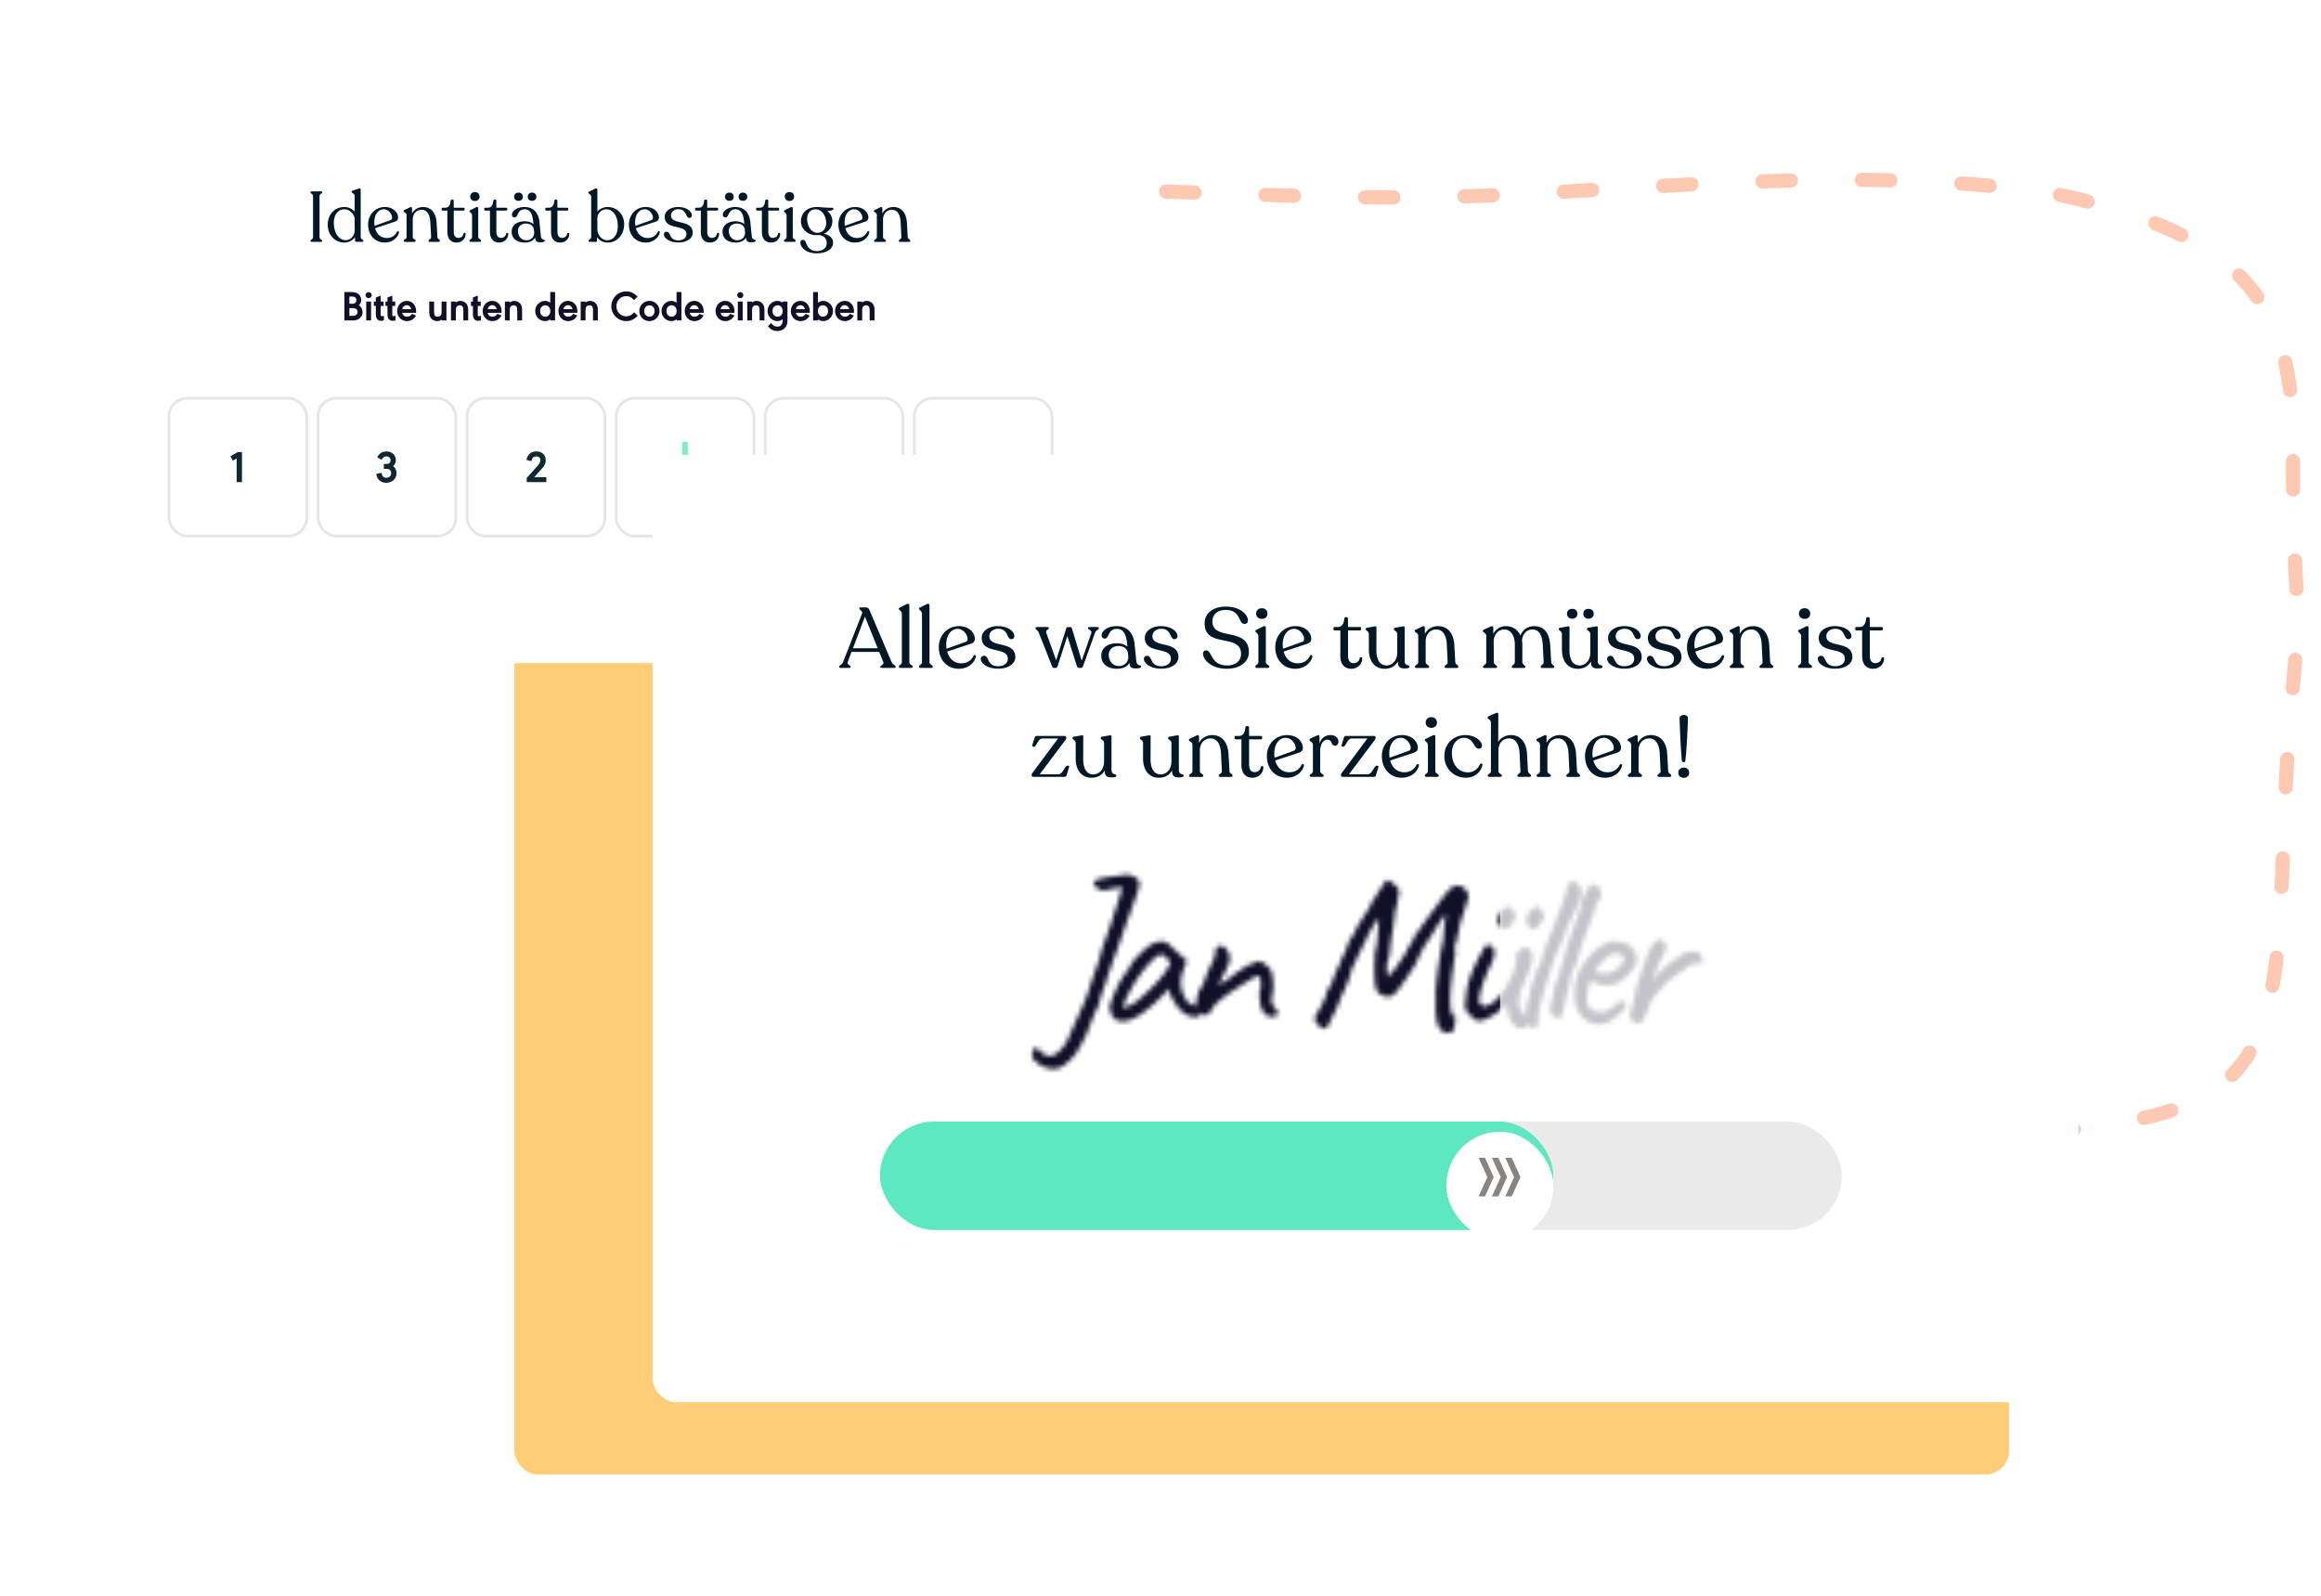
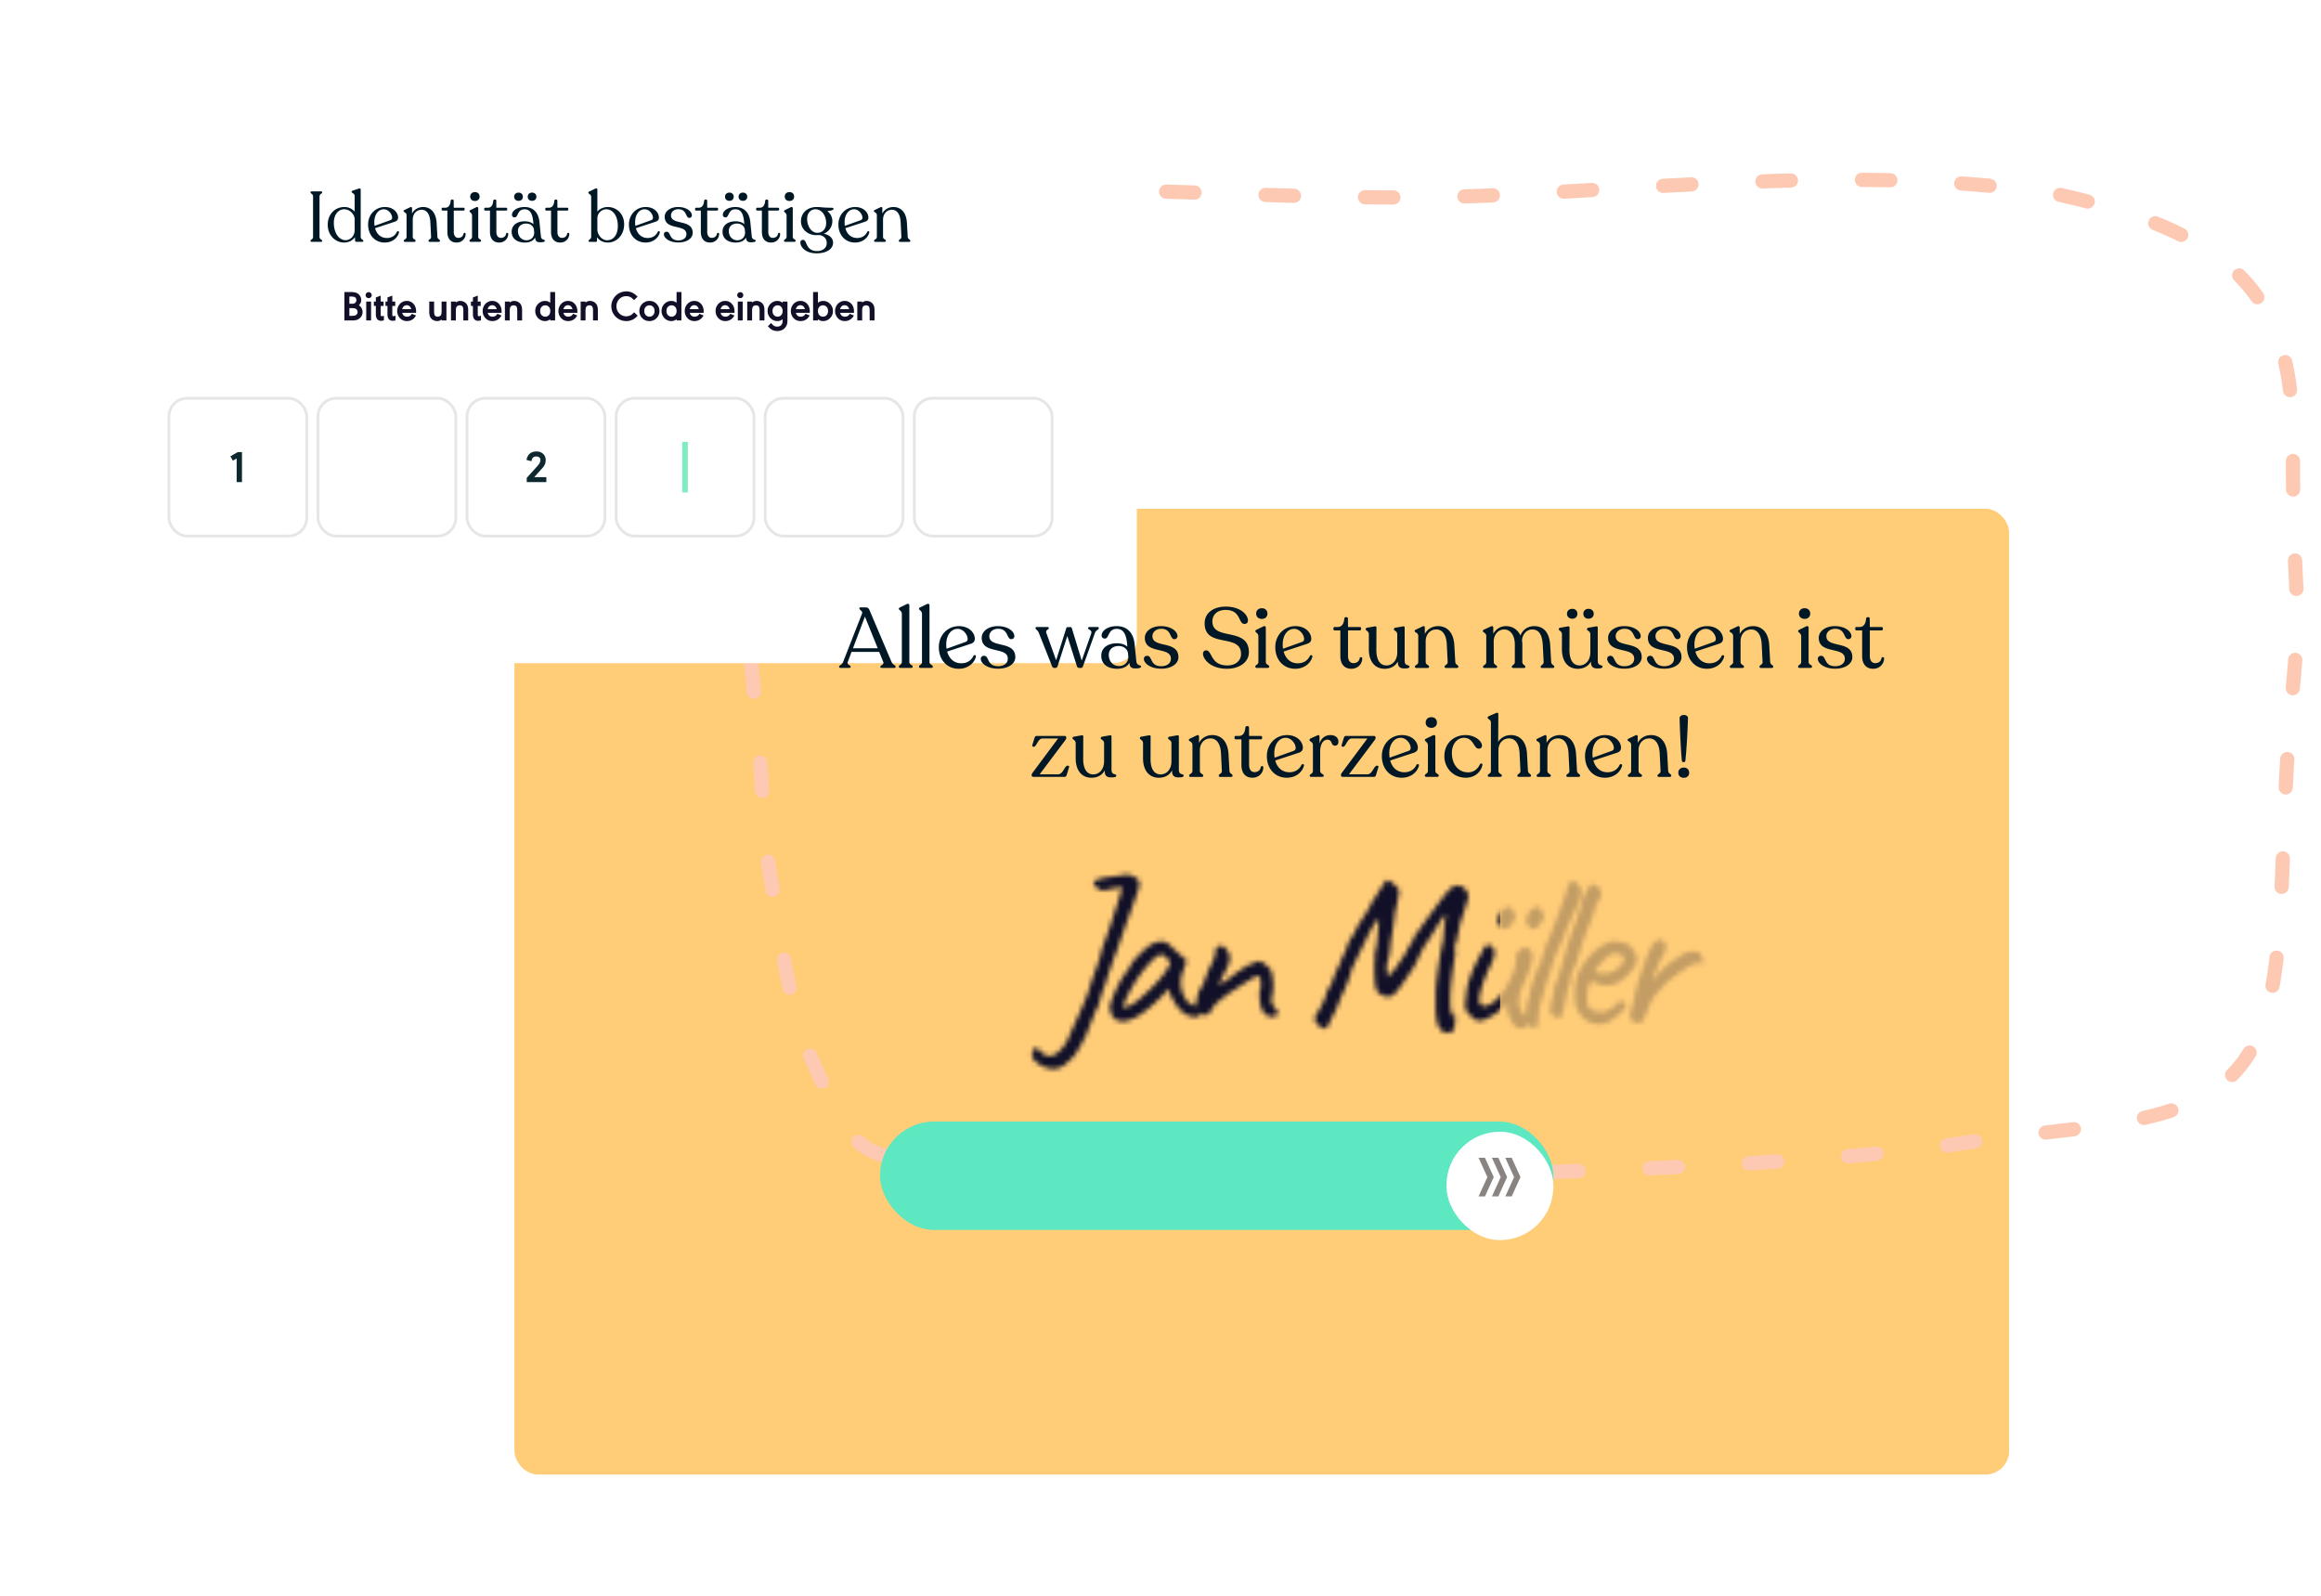
<svg xmlns="http://www.w3.org/2000/svg" width="490" height="337" fill="none">
  <rect width="315.549" height="203.899" x="108.597" y="107.392" fill="#FFCC78" rx="5" />
  <path stroke="#FDC9B3" stroke-dasharray="6 15" stroke-linecap="round" stroke-linejoin="round" stroke-width="3" d="M204.216 40.897c27.826-2.495 65.797 1.616 102.914.635 35.323-.935 87.152-7.327 127.886-.366 38.91 8.657 49.156 23.223 49.063 52.544-.113 35.838 2.162 29.082-.171 53.095-3.124 32.167-.561 59.051-7.823 73.336-9.543 18.773-32.483 16.544-63.971 21.511-30.116 4.666-95.666 6.047-95.666 6.047s-72.026 1.905-102.061-.819c-31.695-2.855-31.785-.464-39.691-16.137-7.906-15.673-8.368-22.822-13.214-53.23-.421-15.908-4.866-60.554-9.632-92.035-5.004-33.055 20.408-41.713 52.366-44.581Z" />
  <g filter="url(#a)">
    <rect width="222" height="122" x="18" y="14" fill="#fff" rx="5" />
  </g>
  <rect width="29.69" height="29.69" x="192.721" y="83.776" fill="#fff" rx="4.157" />
  <rect width="29.096" height="29.096" x="193.018" y="84.073" stroke="#898481" stroke-opacity=".2" stroke-width=".594" rx="3.86" />
  <rect width="29.69" height="29.69" x="161.25" y="83.775" fill="#fff" rx="4.157" />
  <rect width="29.096" height="29.096" x="161.547" y="84.072" stroke="#898481" stroke-opacity=".2" stroke-width=".594" rx="3.86" />
  <rect width="29.69" height="29.69" x="129.778" y="83.775" fill="#fff" rx="4.157" />
  <rect width="29.096" height="29.096" x="130.075" y="84.072" stroke="#898481" stroke-opacity=".2" stroke-width=".594" rx="3.86" />
  <path fill="#7DEEC2" d="M144.029 93.275h1.188v10.688h-1.188z" />
  <g clip-path="url(#b)">
    <rect width="29.69" height="29.69" x="98.306" y="83.775" fill="#fff" rx="4.157" />
    <rect width="29.096" height="29.096" x="98.603" y="84.072" stroke="#898481" stroke-opacity=".2" stroke-width=".594" rx="3.86" />
    <path fill="#0E2830" d="M111.203 101.775v-.895l2.259-2.505c.42-.464.631-.886.631-1.266a.68.68 0 0 0-.237-.543c-.158-.136-.366-.204-.626-.204-.387 0-.656.123-.807.37-.078.127-.16.34-.246.636l-1.039-.287c.092-.409.224-.73.394-.965.387-.541.962-.812 1.726-.812.581 0 1.053.175 1.415.524.355.337.533.773.533 1.308 0 .61-.224 1.162-.673 1.656l-1.748 1.94h2.556v1.043h-4.138Z" />
  </g>
  <g clip-path="url(#c)">
-     <rect width="29.69" height="29.69" x="66.835" y="83.775" fill="#fff" rx="4.157" />
    <rect width="29.096" height="29.096" x="67.132" y="84.072" stroke="#898481" stroke-opacity=".2" stroke-width=".594" rx="3.86" />
-     <path fill="#0E2830" d="M81.03 97.953h.493c.244 0 .437-.04.58-.12a.646.646 0 0 0 .255-.275.845.845 0 0 0 .097-.399.75.75 0 0 0-.241-.584c-.161-.148-.376-.223-.645-.223a.891.891 0 0 0-.534.153c-.142.1-.298.283-.468.552l-.942-.51c.223-.38.445-.657.668-.83.353-.275.776-.413 1.271-.413.539 0 .99.148 1.355.445.43.356.645.817.645 1.383 0 .498-.19.92-.57 1.266.222.192.383.379.482.562.151.275.227.582.227.923 0 .658-.243 1.178-.728 1.558-.405.316-.885.474-1.438.474-.662 0-1.19-.22-1.582-.659a1.854 1.854 0 0 1-.311-.469 4.107 4.107 0 0 1-.218-.71l1.094-.282c.08.318.164.545.251.681.158.254.42.381.784.381.303 0 .549-.09.738-.269a.924.924 0 0 0 .283-.7c0-.3-.09-.526-.27-.678-.179-.155-.44-.232-.783-.232h-.492v-1.025Z" />
  </g>
  <g clip-path="url(#d)">
-     <rect width="29.69" height="29.69" x="35.364" y="83.774" fill="#fff" rx="4.157" />
    <rect width="29.096" height="29.096" x="35.661" y="84.071" stroke="#898481" stroke-opacity=".2" stroke-width=".594" rx="3.86" />
    <path fill="#0E2830" d="M51.085 101.775h-1.123v-4.987l-.798.455-.533-.914 1.559-.886h.895v6.332Z" />
  </g>
  <path fill="#111028" d="M72.71 67.648V61.65h1.39c.664 0 1.165.124 1.502.373.202.147.362.339.48.576.116.237.175.484.175.738 0 .416-.166.786-.497 1.108.091.058.164.111.22.158.173.152.31.343.409.571.102.232.154.472.154.721 0 .54-.22.981-.66 1.327a1.915 1.915 0 0 1-.641.33 3.186 3.186 0 0 1-.857.096H72.71Zm1.05-3.524h.44c.214 0 .374-.012.48-.035a.722.722 0 0 0 .294-.15.703.703 0 0 0 .26-.575c0-.264-.086-.46-.256-.59-.15-.11-.408-.166-.778-.166h-.44v1.516Zm0 2.549h.577c.228 0 .404-.015.527-.044a.883.883 0 0 0 .338-.163.73.73 0 0 0 .286-.606.778.778 0 0 0-.101-.387.681.681 0 0 0-.264-.281c-.176-.1-.464-.15-.866-.15h-.496v1.63Zm4.58-3.015v3.99h-1.024v-3.99h1.024Zm-.501-1.982c.173 0 .32.063.444.19.126.122.189.269.189.439a.603.603 0 0 1-.19.448.616.616 0 0 1-.452.184.63.63 0 0 1-.641-.637c0-.173.063-.319.189-.44a.636.636 0 0 1 .461-.184Zm2.531 2.905v1.78c0 .15.013.252.04.307.03.056.083.084.162.084.1 0 .257-.034.47-.101v.971c-.22.067-.417.101-.593.101-.354 0-.627-.117-.817-.351-.19-.238-.286-.575-.286-1.011v-1.78h-.417v-.923h.417v-.857l1.024-.4v1.257h.615v.923h-.615Zm2.452 0v1.78c0 .15.014.252.04.307.03.056.084.084.163.084.1 0 .256-.034.47-.101v.971c-.22.067-.418.101-.594.101-.354 0-.626-.117-.817-.351-.19-.238-.285-.575-.285-1.011v-1.78h-.418v-.923h.418v-.857l1.023-.4v1.257h.616v.923h-.616Zm2.088 1.455c.058.216.143.385.255.505a.978.978 0 0 0 .742.312c.349 0 .632-.11.849-.33.04-.043.108-.137.202-.28l.87.36c-.2.328-.396.57-.59.725-.377.301-.82.452-1.326.452-.633 0-1.147-.233-1.543-.698a2.134 2.134 0 0 1-.514-1.433c0-.378.087-.728.26-1.05.181-.343.433-.61.755-.8.308-.182.64-.273.998-.273.583 0 1.059.208 1.428.624.37.413.554.947.554 1.6 0 .059-.002.154-.005.286H84.91Zm1.916-.765c-.176-.56-.495-.84-.958-.84a.894.894 0 0 0-.611.22c-.164.144-.28.35-.347.62h1.916Zm6.403 2.166a1.716 1.716 0 0 1-.449.269c-.134.05-.294.074-.479.074-.234 0-.461-.047-.68-.14a1.587 1.587 0 0 1-.559-.391 1.472 1.472 0 0 1-.338-.59 3.08 3.08 0 0 1-.101-.856v-2.145h1.024v2.079c0 .451.066.75.197.896.132.144.31.216.537.216.295 0 .517-.093.663-.277.123-.153.185-.459.185-.919v-1.995h1.024v3.99h-1.024v-.21Zm3.005-3.568a1.45 1.45 0 0 1 .928-.343c.234 0 .461.047.68.141.22.094.407.224.559.391.155.164.267.36.334.589.07.228.106.514.106.857v2.144h-1.024V65.57c0-.448-.066-.747-.198-.897-.13-.143-.306-.215-.532-.215-.296 0-.519.092-.668.277-.123.152-.184.458-.184.918v1.995H95.21v-3.99h1.023v.211Zm4.632.712v1.78c0 .15.014.252.04.307.029.056.083.084.163.084.099 0 .256-.034.47-.101v.971a2.05 2.05 0 0 1-.594.101c-.354 0-.626-.117-.817-.351-.19-.238-.286-.575-.286-1.011v-1.78h-.417v-.923h.417v-.857l1.024-.4v1.257h.616v.923h-.616Zm2.088 1.455c.058.216.143.385.255.505a.977.977 0 0 0 .742.312c.349 0 .632-.11.848-.33.041-.043.109-.137.203-.28l.87.36c-.199.328-.396.57-.589.725-.378.301-.82.452-1.327.452-.633 0-1.147-.233-1.543-.698a2.133 2.133 0 0 1-.514-1.433c0-.378.087-.728.259-1.05.182-.343.434-.61.756-.8a1.93 1.93 0 0 1 .998-.273c.583 0 1.059.208 1.428.624.369.413.554.947.554 1.6 0 .059-.002.154-.005.286h-2.935Zm1.916-.765c-.176-.56-.495-.84-.958-.84a.895.895 0 0 0-.611.22c-.164.144-.28.35-.347.62h1.916Zm2.746-1.402c.285-.228.594-.343.928-.343.234 0 .461.047.681.141.219.094.406.224.558.391.155.164.266.36.334.589.07.228.105.514.105.857v2.144h-1.024V65.57c0-.448-.066-.747-.197-.897-.129-.143-.307-.215-.532-.215-.296 0-.519.092-.668.277-.123.152-.185.458-.185.918v1.995h-1.024v-3.99h1.024v.211Zm9.576 3.78h-1.024v-.255c-.34.257-.697.386-1.072.386a2 2 0 0 1-1.556-.698 2.073 2.073 0 0 1-.54-1.433c0-.642.233-1.17.698-1.587a2.03 2.03 0 0 1 1.398-.536c.375 0 .732.13 1.072.387V61.65h1.024v5.998Zm-2.057-3.191c-.363 0-.65.135-.861.404-.158.205-.237.468-.237.787 0 .375.107.67.321.888.205.208.457.312.755.312a.98.98 0 0 0 .827-.405c.155-.21.233-.476.233-.795 0-.37-.104-.664-.312-.883a.966.966 0 0 0-.726-.308Zm3.815 1.578c.058.216.143.385.255.505a.977.977 0 0 0 .742.312c.349 0 .632-.11.849-.33a2.5 2.5 0 0 0 .202-.28l.87.36c-.199.328-.396.57-.589.725-.378.301-.82.452-1.327.452-.633 0-1.147-.233-1.543-.698a2.138 2.138 0 0 1-.514-1.433c0-.378.087-.728.259-1.05.182-.343.434-.61.756-.8a1.93 1.93 0 0 1 .998-.273c.583 0 1.059.208 1.428.624.369.413.554.947.554 1.6 0 .059-.002.154-.005.286h-2.935Zm1.916-.765c-.176-.56-.495-.84-.958-.84a.895.895 0 0 0-.611.22c-.164.144-.28.35-.347.62h1.916Zm2.746-1.402c.285-.228.594-.343.928-.343.234 0 .461.047.681.141.22.094.406.224.558.391.155.164.267.36.334.589.07.228.105.514.105.857v2.144h-1.024V65.57c0-.448-.065-.747-.197-.897-.129-.143-.306-.215-.532-.215-.296 0-.519.092-.668.277-.123.152-.185.458-.185.918v1.995h-1.023v-3.99h1.023v.211Zm10.24-.514a4.09 4.09 0 0 0-.528-.488 1.812 1.812 0 0 0-1.098-.343c-.671 0-1.207.252-1.609.756a2.134 2.134 0 0 0-.474 1.371c0 .624.217 1.142.65 1.552.399.38.876.57 1.433.57.425 0 .81-.126 1.156-.381.09-.07.256-.224.496-.462l.752.72a4.933 4.933 0 0 1-.686.603 2.903 2.903 0 0 1-1.709.527 3.159 3.159 0 0 1-1.644-.444 3.095 3.095 0 0 1-1.107-1.12 3.066 3.066 0 0 1-.422-1.565c0-.553.14-1.073.422-1.56a3.04 3.04 0 0 1 1.155-1.156 3.158 3.158 0 0 1 1.596-.417c.454 0 .867.088 1.239.264.375.176.751.46 1.129.852l-.751.721Zm3.287.171c.612 0 1.126.232 1.542.695.361.401.541.877.541 1.428 0 .644-.233 1.176-.699 1.595a2.044 2.044 0 0 1-1.419.536c-.642 0-1.171-.231-1.587-.694a2.107 2.107 0 0 1-.536-1.45c0-.63.233-1.155.699-1.573.395-.358.882-.537 1.459-.537Zm-.018.932c-.366 0-.655.135-.865.404-.159.205-.238.468-.238.787 0 .375.107.67.321.888.205.208.46.312.765.312.354 0 .635-.137.843-.41.159-.204.238-.468.238-.79 0-.372-.107-.667-.321-.883a1.003 1.003 0 0 0-.743-.308Zm6.737 3.19h-1.024v-.254c-.34.257-.697.386-1.072.386a2 2 0 0 1-1.556-.698 2.073 2.073 0 0 1-.54-1.433c0-.642.233-1.17.698-1.587a2.03 2.03 0 0 1 1.398-.536c.375 0 .732.13 1.072.387V61.65h1.024v5.998Zm-2.057-3.19c-.363 0-.65.135-.861.404-.158.205-.237.468-.237.787 0 .375.107.67.321.888.205.208.457.312.755.312a.98.98 0 0 0 .827-.405c.155-.21.233-.476.233-.795 0-.37-.104-.664-.312-.883a.966.966 0 0 0-.726-.308Zm3.815 1.578c.058.216.143.385.255.505a.977.977 0 0 0 .742.312c.349 0 .632-.11.849-.33a2.5 2.5 0 0 0 .202-.28l.87.36c-.199.328-.396.57-.589.725-.378.301-.82.452-1.327.452-.633 0-1.147-.233-1.543-.698a2.138 2.138 0 0 1-.514-1.433c0-.378.087-.728.259-1.05.182-.343.434-.61.756-.8a1.93 1.93 0 0 1 .998-.273c.583 0 1.059.208 1.428.624.369.413.554.947.554 1.6 0 .059-.002.154-.005.286h-2.935Zm1.916-.765c-.176-.56-.495-.84-.958-.84a.895.895 0 0 0-.611.22c-.164.144-.28.35-.347.62h1.916Zm4.597.765c.058.216.143.385.254.505a.98.98 0 0 0 .743.312c.349 0 .631-.11.848-.33.041-.043.109-.137.202-.28l.871.36c-.2.328-.396.57-.589.725a2.065 2.065 0 0 1-1.327.452c-.633 0-1.147-.233-1.543-.698a2.133 2.133 0 0 1-.514-1.433c0-.378.086-.728.259-1.05.182-.343.434-.61.756-.8a1.93 1.93 0 0 1 .998-.273c.583 0 1.059.208 1.428.624.369.413.554.947.554 1.6 0 .059-.002.154-.005.286h-2.935Zm1.916-.765c-.176-.56-.496-.84-.958-.84a.893.893 0 0 0-.611.22c-.164.144-.28.35-.347.62h1.916Zm2.746-1.613v3.99h-1.024v-3.99h1.024Zm-.501-1.982c.173 0 .321.063.444.19.126.122.189.269.189.439a.603.603 0 0 1-.189.448.616.616 0 0 1-.453.184.631.631 0 0 1-.641-.637c0-.173.063-.319.189-.44a.636.636 0 0 1 .461-.184Zm2.488 2.193c.284-.228.593-.343.927-.343.234 0 .461.047.681.141.22.094.406.224.558.391.155.164.267.36.334.589.07.228.105.514.105.857v2.144h-1.023V65.57c0-.448-.066-.747-.198-.897-.129-.143-.306-.215-.532-.215-.296 0-.519.092-.668.277-.123.152-.184.458-.184.918v1.995h-1.024v-3.99h1.024v.211Zm6.442 3.525a2.285 2.285 0 0 1-.545.303 1.599 1.599 0 0 1-.541.083c-.609 0-1.123-.233-1.542-.698a2.074 2.074 0 0 1-.541-1.433c0-.642.233-1.17.699-1.587a2.022 2.022 0 0 1 1.384-.536c.208 0 .39.028.545.084.156.056.336.157.541.303v-.255h1.024v4.07c0 .583-.163 1.063-.488 1.44a1.908 1.908 0 0 1-.725.528 2.351 2.351 0 0 1-.936.185c-.557 0-1.04-.161-1.45-.484-.112-.087-.286-.27-.523-.544l.672-.664c.067.08.119.138.154.176.173.199.319.334.439.404.2.12.432.18.699.18.36 0 .639-.107.835-.32.199-.214.299-.515.299-.901v-.334Zm-1.033-2.936c-.363 0-.65.135-.861.404-.158.203-.237.462-.237.778 0 .381.106.68.32.897.205.208.457.312.756.312a.982.982 0 0 0 .831-.405c.152-.208.228-.473.228-.795 0-.372-.104-.667-.312-.883a.954.954 0 0 0-.725-.308Zm3.832 1.578c.059.216.144.385.255.505a.978.978 0 0 0 .743.312c.348 0 .631-.11.848-.33a2.5 2.5 0 0 0 .202-.28l.87.36c-.199.328-.395.57-.589.725-.378.301-.82.452-1.327.452-.633 0-1.147-.233-1.542-.698a2.133 2.133 0 0 1-.514-1.433c0-.378.086-.728.259-1.05a1.982 1.982 0 0 1 1.753-1.073c.583 0 1.059.208 1.428.624.37.413.554.947.554 1.6 0 .059-.001.154-.004.286h-2.936Zm1.916-.765c-.176-.56-.495-.84-.958-.84a.895.895 0 0 0-.611.22c-.164.144-.279.35-.347.62h1.916Zm1.723 2.377V61.65h1.024v2.263c.34-.258.697-.387 1.072-.387.621 0 1.14.232 1.556.695.36.401.54.877.54 1.428 0 .644-.233 1.176-.698 1.595a2.029 2.029 0 0 1-1.398.536c-.375 0-.732-.129-1.072-.386v.254h-1.024Zm2.096-3.19c-.36 0-.642.135-.844.404-.155.208-.233.47-.233.782 0 .375.104.673.312.893.2.208.449.312.747.312.352 0 .632-.137.84-.41.158-.204.237-.468.237-.79 0-.37-.107-.664-.321-.883a.997.997 0 0 0-.738-.308Zm3.599 1.578c.059.216.144.385.255.505a.978.978 0 0 0 .743.312c.348 0 .631-.11.848-.33a2.5 2.5 0 0 0 .202-.28l.87.36c-.199.328-.395.57-.589.725-.378.301-.82.452-1.327.452-.633 0-1.147-.233-1.542-.698a2.134 2.134 0 0 1-.515-1.433c0-.378.087-.728.26-1.05a1.982 1.982 0 0 1 1.753-1.073c.583 0 1.059.208 1.428.624.37.413.554.947.554 1.6 0 .059-.001.154-.004.286h-2.936Zm1.916-.765c-.176-.56-.495-.84-.958-.84a.895.895 0 0 0-.611.22c-.164.144-.279.35-.347.62h1.916Zm2.747-1.402c.284-.228.593-.343.927-.343.234 0 .461.047.681.141.22.094.406.224.558.391.156.164.267.36.334.589.071.228.106.514.106.857v2.144h-1.024V65.57c0-.448-.066-.747-.198-.897-.129-.143-.306-.215-.532-.215-.296 0-.518.092-.668.277-.123.152-.184.458-.184.918v1.995h-1.024v-3.99h1.024v.211Z" />
  <path fill="#001826" d="M65.55 50.872c0 .12.12.18.3.18h1.876c.18 0 .3-.06.3-.18v-.03c0-.27-.57-.285-.57-.825v-8.565c0-.54.57-.555.57-.84v-.03c0-.12-.12-.18-.3-.18H65.85c-.18 0-.3.06-.3.18v.03c0 .285.54.3.54.84v8.565c0 .54-.54.555-.54.825v.03Zm10.599-.87v-9.945c0-.255-.15-.345-.465-.225l-1.215.405c-.135.06-.225.135-.225.255v.03c0 .27.63.255.63.885v3.27a2.834 2.834 0 0 0-2.175-.975c-1.995 0-3.51 1.545-3.51 3.735 0 2.28 1.635 3.765 3.465 3.765.885 0 1.77-.39 2.28-1.14l.03.75c.015.135.105.24.255.24h1.26c.15 0 .225-.06.225-.165v-.045c0-.255-.555-.3-.555-.84Zm-3.18.705c-1.5-.015-2.52-1.665-2.49-3.72.015-1.68.915-2.805 2.205-2.805 1.23 0 2.19 1.14 2.19 2.1v1.5l.015.765h-.015c0 1.44-1.05 2.16-1.905 2.16Zm10.835-1.77c-.33.72-1.035 1.305-2.145 1.305-1.215 0-2.13-.78-2.475-2.07l4.155-1.365c.45-.15.705-.405.705-.885 0-1.035-.99-2.22-2.79-2.22-1.995 0-3.54 1.575-3.54 3.69 0 2.34 1.545 3.81 3.48 3.81 1.875 0 2.865-1.245 3.045-2.145.045-.285-.3-.33-.435-.12Zm-2.775-4.755c1.035 0 1.755 1.095 1.755 1.77 0 .255-.105.42-.36.525l-3.345 1.2a4.164 4.164 0 0 1-.06-.765c0-1.53.795-2.73 2.01-2.73Zm11.312 5.79-.165-2.955c-.15-2.325-1.38-3.315-2.85-3.315-1.035 0-1.905.54-2.34 1.38v-1.095c0-.225-.135-.375-.42-.225l-1.125.54c-.15.06-.24.12-.24.225v.045c0 .27.63.24.63.885v4.545c0 .525-.585.525-.585.81v.06c0 .12.12.195.3.195h1.875c.195 0 .315-.075.315-.195v-.06c0-.285-.6-.285-.6-.81v-3.645c0-1.185.765-2.07 1.875-2.07 1.035 0 1.77.87 1.845 2.7l.15 3c.03.54-.54.54-.54.825v.06c0 .12.12.195.315.195h1.785c.195 0 .315-.075.315-.195v-.06c0-.285-.51-.285-.54-.84Zm4.041 1.23c1.2 0 1.92-.9 1.92-1.83 0-.27-.36-.285-.45-.06-.06.51-.45.9-1.11.9-.555 0-.945-.435-.945-1.26v-4.5h2.07a.22.22 0 0 0 .225-.225v-.15a.23.23 0 0 0-.225-.225h-2.07l-.015-1.425c0-.195-.06-.3-.24-.3h-.15c-.135 0-.24.105-.255.3-.075.855-.42 1.425-1.14 1.425h-.54c-.15 0-.225.09-.225.225v.15c0 .135.09.225.225.225h.99v4.485c0 1.53.78 2.265 1.935 2.265Zm3.892-8.775c.585 0 .975-.375.975-.93s-.39-.945-.975-.945c-.615 0-1.005.39-1.005.945 0 .555.39.93 1.005.93Zm-.87 8.625h1.845c.18 0 .315-.075.315-.195v-.06c0-.285-.6-.285-.6-.81v-6.015c0-.21-.15-.36-.465-.21l-1.155.57c-.135.075-.225.12-.225.225v.03c0 .225.54.345.54.93v4.47c0 .525-.54.525-.54.81v.06c0 .12.105.195.285.195Zm5.972.15c1.2 0 1.92-.9 1.92-1.83 0-.27-.36-.285-.45-.06-.06.51-.45.9-1.11.9-.555 0-.945-.435-.945-1.26v-4.5h2.07a.22.22 0 0 0 .225-.225v-.15a.23.23 0 0 0-.225-.225h-2.07l-.015-1.425c0-.195-.06-.3-.24-.3h-.15c-.135 0-.24.105-.255.3-.075.855-.42 1.425-1.14 1.425h-.54c-.15 0-.225.09-.225.225v.15c0 .135.09.225.225.225h.99v4.485c0 1.53.78 2.265 1.935 2.265Zm4.102-8.805c.54 0 .9-.36.9-.87s-.36-.87-.9-.87c-.555 0-.93.36-.93.87s.375.87.93.87Zm2.85 0c.54 0 .915-.36.915-.87s-.375-.87-.915-.87c-.555 0-.915.36-.915.87s.36.87.915.87Zm1.86 7.455-.3-2.985c-.195-1.98-1.305-3.165-3.15-3.165-1.635 0-2.655.84-2.655 1.635 0 .345.225.555.585.555.75 0 .51-1.71 2.07-1.71 1.2 0 1.68.96 1.845 2.73l.03.405c-.405-.375-1.05-.6-1.845-.6-1.56 0-2.76.78-2.745 2.22 0 1.44 1.14 2.265 2.79 2.265 1.095 0 1.815-.42 2.16-1.05.06.825.42.99 1.095.99.555 0 .96-.09.96-.315 0-.375-.75-.045-.84-.975Zm-3.045.87c-1.08 0-1.8-.87-1.8-1.965 0-.93.705-1.56 1.725-1.56.885 0 1.5.495 1.65 1.2l.06.675c.03.915-.63 1.65-1.635 1.65Zm7.124.48c1.2 0 1.92-.9 1.92-1.83 0-.27-.36-.285-.45-.06-.06.51-.45.9-1.11.9-.555 0-.945-.435-.945-1.26v-4.5h2.07a.22.22 0 0 0 .225-.225v-.15a.23.23 0 0 0-.225-.225h-2.07l-.015-1.425c0-.195-.06-.3-.24-.3h-.15c-.135 0-.24.105-.255.3-.075.855-.42 1.425-1.14 1.425h-.54c-.15 0-.225.09-.225.225v.15c0 .135.09.225.225.225h.99v4.485c0 1.53.78 2.265 1.935 2.265Zm10.051-7.5c-.915 0-1.725.375-2.205.975v-4.635c0-.255-.18-.345-.465-.21l-1.185.57c-.18.075-.255.135-.255.24v.045c0 .27.6.285.6.9v8.4c0 .54-.555.585-.555.855v.045c0 .105.09.165.225.165l1.305.015c.165 0 .255-.075.255-.24l-.015-.765c.525.72 1.32 1.14 2.31 1.14 1.905 0 3.435-1.635 3.435-3.855 0-2.22-1.605-3.645-3.45-3.645Zm-.18 7.02c-1.035 0-2.025-1.11-2.025-2.31h-.015l.015-.21v-2.13c0-1.02.87-1.89 1.86-1.89 1.47 0 2.46 1.455 2.46 3.525 0 1.845-.9 3.015-2.295 3.015Zm10.73-1.785c-.33.72-1.035 1.305-2.145 1.305-1.215 0-2.13-.78-2.475-2.07l4.155-1.365c.45-.15.705-.405.705-.885 0-1.035-.99-2.22-2.79-2.22-1.995 0-3.54 1.575-3.54 3.69 0 2.34 1.545 3.81 3.48 3.81 1.875 0 2.865-1.245 3.045-2.145.045-.285-.3-.33-.435-.12Zm-2.775-4.755c1.035 0 1.755 1.095 1.755 1.77 0 .255-.105.42-.36.525l-3.345 1.2a4.164 4.164 0 0 1-.06-.765c0-1.53.795-2.73 2.01-2.73Zm7.112 7.005c1.86 0 3.03-.9 3.03-2.025 0-3-4.575-1.53-4.575-3.69 0-.75.675-1.305 1.545-1.305 1.845 0 1.47 1.83 2.325 1.83.3 0 .54-.225.54-.525 0-.81-1.065-1.77-2.925-1.77-1.65 0-2.82.9-2.82 2.055 0 2.955 4.59 1.47 4.59 3.675 0 .855-.75 1.32-1.71 1.32-2.01 0-1.53-1.83-2.46-1.83-.345 0-.585.195-.585.555 0 .705 1.05 1.71 3.045 1.71Zm6.688.015c1.2 0 1.92-.9 1.92-1.83 0-.27-.36-.285-.45-.06-.06.51-.45.9-1.11.9-.555 0-.945-.435-.945-1.26v-4.5h2.07a.22.22 0 0 0 .225-.225v-.15a.23.23 0 0 0-.225-.225h-2.07l-.015-1.425c0-.195-.06-.3-.24-.3h-.15c-.135 0-.24.105-.255.3-.075.855-.42 1.425-1.14 1.425h-.54c-.15 0-.225.09-.225.225v.15c0 .135.09.225.225.225h.99v4.485c0 1.53.78 2.265 1.935 2.265Zm4.102-8.805c.54 0 .9-.36.9-.87s-.36-.87-.9-.87c-.555 0-.93.36-.93.87s.375.87.93.87Zm2.85 0c.54 0 .915-.36.915-.87s-.375-.87-.915-.87c-.555 0-.915.36-.915.87s.36.87.915.87Zm1.86 7.455-.3-2.985c-.195-1.98-1.305-3.165-3.15-3.165-1.635 0-2.655.84-2.655 1.635 0 .345.225.555.585.555.75 0 .51-1.71 2.07-1.71 1.2 0 1.68.96 1.845 2.73l.03.405c-.405-.375-1.05-.6-1.845-.6-1.56 0-2.76.78-2.745 2.22 0 1.44 1.14 2.265 2.79 2.265 1.095 0 1.815-.42 2.16-1.05.06.825.42.99 1.095.99.555 0 .96-.09.96-.315 0-.375-.75-.045-.84-.975Zm-3.045.87c-1.08 0-1.8-.87-1.8-1.965 0-.93.705-1.56 1.725-1.56.885 0 1.5.495 1.65 1.2l.06.675c.03.915-.63 1.65-1.635 1.65Zm7.123.48c1.2 0 1.92-.9 1.92-1.83 0-.27-.36-.285-.45-.06-.06.51-.45.9-1.11.9-.555 0-.945-.435-.945-1.26v-4.5h2.07a.22.22 0 0 0 .225-.225v-.15a.23.23 0 0 0-.225-.225h-2.07l-.015-1.425c0-.195-.06-.3-.24-.3h-.15c-.135 0-.24.105-.255.3-.075.855-.42 1.425-1.14 1.425h-.54c-.15 0-.225.09-.225.225v.15c0 .135.09.225.225.225h.99v4.485c0 1.53.78 2.265 1.935 2.265Zm3.892-8.775c.585 0 .975-.375.975-.93s-.39-.945-.975-.945c-.615 0-1.005.39-1.005.945 0 .555.39.93 1.005.93Zm-.87 8.625h1.845c.18 0 .315-.075.315-.195v-.06c0-.285-.6-.285-.6-.81v-6.015c0-.21-.15-.36-.465-.21l-1.155.57c-.135.075-.225.12-.225.225v.03c0 .225.54.345.54.93v4.47c0 .525-.54.525-.54.81v.06c0 .12.105.195.285.195Zm9.678-7.2c-1.89 0-2.055-.15-3.075-.15-1.995 0-3.315 1.275-3.315 3.03 0 1.62 1.41 2.91 3.21 2.91.195 0 .375-.015.57-.03 1.02.09 1.665.75 1.665 1.71 0 1.005-.825 1.68-2.055 1.68-2.505-.015-2.025-2.37-2.955-2.37-.39 0-.555.27-.555.57 0 .96 1.11 2.28 3.42 2.28 2.025 0 3.48-.855 3.48-2.25 0-.885-.645-1.605-1.95-1.89 1.11-.48 1.8-1.455 1.8-2.7 0-.765-.405-1.59-1.05-2.07.45-.12.96-.06 1.23-.345.18-.15.09-.375-.42-.375Zm-2.94 5.295c-1.215 0-2.145-1.35-2.145-2.955 0-1.14.69-2.01 1.77-2.01 1.335 0 2.25 1.365 2.25 2.925 0 1.155-.72 2.04-1.875 2.04Zm10.548-.21c-.33.72-1.035 1.305-2.145 1.305-1.215 0-2.13-.78-2.475-2.07l4.155-1.365c.45-.15.705-.405.705-.885 0-1.035-.99-2.22-2.79-2.22-1.995 0-3.54 1.575-3.54 3.69 0 2.34 1.545 3.81 3.48 3.81 1.875 0 2.865-1.245 3.045-2.145.045-.285-.3-.33-.435-.12Zm-2.775-4.755c1.035 0 1.755 1.095 1.755 1.77 0 .255-.105.42-.36.525l-3.345 1.2a4.164 4.164 0 0 1-.06-.765c0-1.53.795-2.73 2.01-2.73Zm11.312 5.79-.165-2.955c-.15-2.325-1.38-3.315-2.85-3.315-1.035 0-1.905.54-2.34 1.38v-1.095c0-.225-.135-.375-.42-.225l-1.125.54c-.15.06-.24.12-.24.225v.045c0 .27.63.24.63.885v4.545c0 .525-.585.525-.585.81v.06c0 .12.12.195.3.195h1.875c.195 0 .315-.075.315-.195v-.06c0-.285-.6-.285-.6-.81v-3.645c0-1.185.765-2.07 1.875-2.07 1.035 0 1.77.87 1.845 2.7l.15 3c.03.54-.54.54-.54.825v.06c0 .12.12.195.315.195h1.785c.195 0 .315-.075.315-.195v-.06c0-.285-.51-.285-.54-.84Z" />
  <g filter="url(#e)">
-     <rect width="301" height="200" x="137.785" y="92.014" fill="#fff" rx="5" />
-   </g>
+     </g>
  <mask id="f" width="143" height="42" x="217" y="184" mask-type="alpha" maskUnits="userSpaceOnUse">
    <path fill="#898481" d="M223.895 225.317c-.564.219-1.065.329-1.504.329-.721 0-1.441-.173-2.162-.517a5.383 5.383 0 0 1-1.88-1.363c-.313-.314-.47-.643-.47-.987 0-.188.047-.423.141-.705.157-.564.36-.846.611-.846.125 0 .313.078.564.235.219.188.423.407.611.658.627.532 1.222.799 1.786.799 1.128 0 2.319-.972 3.572-2.914l1.222-2.726c1.755-3.854 2.742-6.11 2.961-6.768 0-.032.016-.094.047-.188s.094-.204.188-.329c.031-.126.11-.392.235-.799.157-.408.282-.831.376-1.269l1.974-5.593c.125-.627.298-1.301.517-2.021.251-.752.47-1.379.658-1.88.125-.251.595-1.598 1.41-4.042.376-1.191.705-2.209.987-3.055.125-.376.36-1.128.705-2.256s.486-1.739.423-1.833l-2.632.47c-.345.156-.768.235-1.269.235-.313 0-.58-.032-.799-.094-.188-.063-.266-.141-.235-.235v-.235c-.157.125-.376.047-.658-.235-.251-.314-.36-.596-.329-.846 0-.251.298-.47.893-.658.627-.22 1.441-.392 2.444-.517l3.384-.47c.157-.126.548-.063 1.175.188.627.219 1.065.454 1.316.705.251.344.376.689.376 1.034 0 .438-.141 1.065-.423 1.88-.251.783-.846 2.444-1.786 4.982l-1.551 4.371c-.752 2.287-1.332 3.901-1.739 4.841-.125.407-.298.908-.517 1.504-.533 1.535-.924 2.757-1.175 3.666-.376.877-.783 2.068-1.222 3.572 0 .25-.063.532-.188.846-.125.313-.266.548-.423.705l-1.128 2.773-.423 1.128c-.063.188-.235.611-.517 1.269-.251.658-.486 1.143-.705 1.457-.094.25-.266.579-.517.987-.251.407-.376.658-.376.752a.37.37 0 0 1-.047.141c-.031.094-.094.141-.188.141a1.437 1.437 0 0 1-.188.141.575.575 0 0 0-.094.329c-.157.376-.642.955-1.457 1.739-.815.783-1.473 1.284-1.974 1.504Zm11.463-10.199a1.862 1.862 0 0 0-.47-.564c-.188-.22-.282-.361-.282-.423 0-.345-.078-.611-.235-.799-.062-.063-.094-.204-.094-.423 0-.502.235-1.348.705-2.538a37.767 37.767 0 0 1 1.927-3.948c.188-.188.423-.517.705-.987.314-.47.517-.737.611-.799a.45.45 0 0 1 .141-.329c.094-.126.204-.188.329-.188v-.282c0-.282.517-.956 1.551-2.021 1.034-1.097 1.88-1.849 2.538-2.256.784-.533 1.583-.799 2.397-.799.564 0 1.05.156 1.457.47.157.188.878.861 2.162 2.021l1.739 1.551-.846 2.35c-.282.846-.423 1.613-.423 2.303 0 1.19.345 2.334 1.034 3.431.157.344.47.673.94.987.47.313.94.501 1.41.564.69.125 1.034.47 1.034 1.034 0 .626-.282 1.002-.846 1.128a2.521 2.521 0 0 1-.564.047c-1.848 0-3.446-1.301-4.794-3.901-.125-.188-.297-.533-.517-1.034-.188-.502-.297-.846-.329-1.034-.188.25-.423.548-.705.893a12.27 12.27 0 0 1-.799.893c-3.415 3.415-6.11 5.123-8.084 5.123-.626 0-1.19-.157-1.692-.47Zm1.692-2.632c0 .156.157.203.47.141.345-.063.752-.22 1.222-.47a8.25 8.25 0 0 0 1.504-.987c2.695-2.319 4.638-4.34 5.828-6.063l1.034-1.692c-.313-.658-.642-1.128-.987-1.41-.344-.314-.658-.47-.94-.47-.658 0-1.692.83-3.102 2.491-1.41 1.629-2.694 3.556-3.854 5.781a15.66 15.66 0 0 0-.752 1.645c-.219.532-.36.877-.423 1.034Zm31.844 2.162c-.626 0-1.143-.126-1.551-.376-.407-.282-.752-.737-1.034-1.363a11.07 11.07 0 0 1-.423-3.008c0-.47.047-.799.141-.987.126-.126.173-.392.141-.799v-.94c-.031-.721-.25-1.081-.658-1.081-.282 0-.595.109-.94.329a227.441 227.441 0 0 0-4.418 2.82 30.212 30.212 0 0 0-3.431 2.632c-.438.501-.767.94-.987 1.316-.219.376-.376.642-.47.799a.447.447 0 0 1-.376.188c-.188.062-.313.094-.376.094-.156 0-.344-.079-.564-.235-.219-.188-.36-.314-.423-.376l-.611-.611c-.282-.314-.438-.533-.47-.658 0-.251.094-.831.282-1.739.22-.909.392-1.489.517-1.739.094 0 .235-.188.423-.564a6 6 0 0 1 .517-.94c.094-.47.502-1.551 1.222-3.243.439-.752.737-1.379.893-1.88.188-.502.314-1.128.376-1.88v-.094c0-.126.047-.22.141-.282.094-.094.188-.141.282-.141.22-.157.423-.235.611-.235.408 0 .815.25 1.222.752.47.595.705 1.222.705 1.88 0 .814-.517 2.099-1.551 3.854-.094.219-.235.532-.423.94-.156.407-.235.689-.235.846l2.632-1.786c.251-.282.925-.784 2.021-1.504 1.097-.721 1.865-1.128 2.303-1.222.752-.345 1.222-.517 1.41-.517.376 0 .878.282 1.504.846.658.564 1.05 1.034 1.175 1.41 0 .344.032.595.094.752.157.626.235 1.363.235 2.209 0 .564-.047 1.081-.141 1.551-.062.438-.156.689-.282.752a.37.37 0 0 0 .047.141c.032.062.094.094.188.094v.235c-.25 0-.282.266-.094.799.188.532.439.94.752 1.222.314.313.47.626.47.94 0 .376-.282.642-.846.799Zm35.692 3.196a2.812 2.812 0 0 0-.282-.376c-.157-.188-.376-.47-.658-.846-.376-.94-.564-2.35-.564-4.23 0-.658.015-1.175.047-1.551-.032-.126-.047-.392-.047-.799 0-1.254.172-3.134.517-5.64.376-2.538.736-4.481 1.081-5.828.125-1.943.25-3.29.376-4.042.125-.784.188-1.238.188-1.363-.063-.126-.361.188-.893.94-.533.72-1.113 1.629-1.739 2.726a39.982 39.982 0 0 1-1.786 2.679c-.157.219-.455.783-.893 1.692l-1.316 2.726c-1.692 2.6-2.899 4.339-3.619 5.217-.721.846-1.363 1.269-1.927 1.269-.188 0-.329-.016-.423-.047-.909-.22-1.536-.58-1.88-1.081-.314-.533-.502-1.489-.564-2.867-.032-.564-.047-1.724-.047-3.478.094-.22.125-.533.094-.94-.032-.408-.032-.658 0-.752 0-.063.062-.314.188-.752.125-.47.203-.862.235-1.175.094-.721.172-1.536.235-2.444a22.7 22.7 0 0 0 .141-2.256c0-.596-.032-.909-.094-.94v.047c0 .156-.188.517-.564 1.081-.408.501-.846 1.206-1.316 2.115-.439.877-1.097 2.224-1.974 4.042l-1.786 3.713c-.094.658-.361 1.535-.799 2.632a29.163 29.163 0 0 1-1.316 2.961 54.427 54.427 0 0 1-1.081 2.679c-.408.94-.752 1.598-1.034 1.974-.314.814-.58 1.394-.799 1.739-.188.313-.408.47-.658.47-.22 0-.564-.157-1.034-.47-.314-.314-.564-.58-.752-.799a1.48 1.48 0 0 1-.235-.799c0-.314.125-.69.376-1.128.407-.47.861-1.269 1.363-2.397.532-1.16.783-1.833.752-2.021-.032-.126.047-.329.235-.611.188-.314.47-.752.846-1.316-.032-.126.109-.58.423-1.363.313-.815.72-1.724 1.222-2.726.282-.502.407-.878.376-1.128.062-.094.141-.267.235-.517.125-.251.266-.423.423-.517.031-.157.141-.455.329-.893.031-.126.094-.314.188-.564.094-.251.156-.455.188-.611.282-.627.532-1.081.752-1.363.062-.063.156-.22.282-.47.156-.251.282-.423.376-.517.125-.408.407-.987.846-1.739.47-.752.971-1.536 1.504-2.35l.564-.893a6.66 6.66 0 0 0 .47-.94c.188-.408.423-.799.705-1.175.062-.094.188-.298.376-.611.219-.314.454-.69.705-1.128.156-.22.438-.643.846-1.269.407-.658.689-.987.846-.987.282-.063.767.219 1.457.846.72.595 1.081 1.081 1.081 1.457 0 .25-.094.846-.282 1.786-.157.94-.345 1.786-.564 2.538-.032.501-.11 1.159-.235 1.974a43.672 43.672 0 0 1-.235 1.739c-.314 1.723-.502 3.023-.564 3.901a12.686 12.686 0 0 1-.423 2.538l-.423 1.504c.156.376.235.752.235 1.128v1.034l1.786-1.927c.125-.22.266-.439.423-.658.156-.22.297-.439.423-.658a24.116 24.116 0 0 0 1.457-2.209c0-.126.078-.314.235-.564.156-.282.266-.517.329-.705.219-.126.407-.314.564-.564.156-.282.219-.549.188-.799 1.284-1.88 2.82-4.027 4.606-6.439 1.786-2.444 2.929-3.87 3.431-4.277.532-.376 1.018-.564 1.457-.564.532 0 1.034.25 1.504.752.47.532.705 1.034.705 1.504 0 .376-.11.846-.329 1.41l-.705 2.256c-.658 1.88-.972 3.07-.94 3.572-.188.47-.329 1.143-.423 2.021a4.81 4.81 0 0 0-.282.752c-.063.313-.157.517-.282.611 0 .125.031.344.094.658.062.282.094.532.094.752 0 .219-.016.376-.047.47-.69 4.23-1.034 7.426-1.034 9.588 0 2.036.313 3.133.94 3.29h.047c.094 0 .141.094.141.282 0 .156-.047.501-.141 1.034.031.282 0 .595-.094.94-.094.376-.188.626-.282.752a2.185 2.185 0 0 1-.376.376.69.69 0 0 1-.423.141c-.126 0-.58-.079-1.363-.235Zm15.403-1.128c-.752-.721-1.316-1.786-1.692-3.196-.063-.188-.094-.517-.094-.987v-.987c-.188.47-.533.893-1.034 1.269-.721.72-1.441 1.253-2.162 1.598-1.097.72-1.99 1.081-2.679 1.081-.627 0-1.222-.345-1.786-1.034-.407-.345-.721-.69-.94-1.034-.188-.345-.282-.768-.282-1.269 0-.345.047-.721.141-1.128.063-1.16.219-2.272.47-3.337.282-1.066.799-2.429 1.551-4.089 1.003-1.974 1.723-3.29 2.162-3.948.157-.063.36-.094.611-.094.313 0 .564.094.752.282.219.188.345.438.376.752.094.125.141.297.141.517 0 .783-.47 2.068-1.41 3.854-1.222 2.945-1.833 4.982-1.833 6.11 0 .658.188 1.049.564 1.175a.987.987 0 0 0 .517.141c.783 0 1.723-.533 2.82-1.598 1.097-1.066 2.146-2.773 3.149-5.123.439-1.066.705-2.162.799-3.29a1.437 1.437 0 0 1-.047-.423c0-.564.282-1.019.846-1.363.125-.188.298-.329.517-.423.219-.126.36-.126.423 0l.752-.047c.094-.032.188.062.282.282.094.188.188.313.282.376.219.188.329.532.329 1.034 0 1.034-.454 2.616-1.363 4.747-.595 1.253-1.003 2.224-1.222 2.914a8.542 8.542 0 0 0-.329 1.927c0 1.19.454 2.177 1.363 2.961.313.219.501.454.564.705.063.25.078.595.047 1.034-.063.282-.251.517-.564.705a1.909 1.909 0 0 1-.94.235 1.84 1.84 0 0 1-1.081-.329Zm-3.102-21.056a3.074 3.074 0 0 1-.564-.799c-.157-.314-.204-.549-.141-.705.282-.972.595-1.598.94-1.88l.282-.282c.157-.157.282-.251.376-.282.251-.157.47-.235.658-.235.501 0 .877.376 1.128 1.128.219.376.329.673.329.893 0 .219-.063.438-.188.658a9.327 9.327 0 0 1-.611.893c-.533.72-1.018 1.081-1.457 1.081-.251 0-.501-.157-.752-.47Zm6.016 0a3.074 3.074 0 0 1-.564-.799c-.157-.314-.204-.549-.141-.705.282-.972.595-1.598.94-1.88l.282-.282c.157-.157.282-.251.376-.282.251-.157.47-.235.658-.235.501 0 .877.376 1.128 1.128.219.376.329.673.329.893 0 .219-.063.438-.188.658a9.327 9.327 0 0 1-.611.893c-.533.72-1.018 1.081-1.457 1.081-.251 0-.501-.157-.752-.47Zm1.369 21.15c-.094.031-.251.047-.47.047-.502 0-.893-.251-1.175-.752-.282-.502-.423-1.191-.423-2.068 0-.721.094-1.551.282-2.491.344-.909.517-1.567.517-1.974.094-.596.407-1.661.94-3.196.564-1.567.924-2.507 1.081-2.82.125 0 .235-.094.329-.282.094-.22.141-.455.141-.705 0-.282.047-.564.141-.846.125-.314.25-.533.376-.658 0-.094.031-.267.094-.517.094-.251.141-.423.141-.517 0-.063.031-.173.094-.329.094-.188.141-.329.141-.423.501-.972 1.378-3.149 2.632-6.533 1.253-3.416 1.88-5.311 1.88-5.687 0-.502.25-.752.752-.752.156-.157.407-.235.752-.235l.752.752c.219.219.36.454.423.705.062.219.094.564.094 1.034 0 .47-.063.877-.188 1.222-.126.344-.439 1.049-.94 2.115-.094.219-.22.485-.376.799-.157.282-.329.642-.517 1.081-.063.156-.314.72-.752 1.692-.314.626-.47.987-.47 1.081 0 .094-.063.297-.188.611a7.353 7.353 0 0 0-.329.893c-.251.501-.658 1.394-1.222 2.679-.533 1.253-.799 1.942-.799 2.068 0 .344-.079.595-.235.752-.094 0-.157.078-.188.235a1.24 1.24 0 0 0-.047.282c0 .313-.251 1.143-.752 2.491l-.423 1.363a208.942 208.942 0 0 0-1.269 4.465c-.22.94-.329 1.739-.329 2.397 0 .783-.032 1.284-.094 1.504-.032.219-.157.391-.376.517Zm3.992-2.209c-.344-.188-.595-.376-.752-.564-.125-.188-.188-.455-.188-.799 0-.627.188-1.63.564-3.008.094-.784.188-1.41.282-1.88.126-.502.329-.987.611-1.457.126-.47.345-1.175.658-2.115.69-2.194 1.16-3.886 1.41-5.076.251-.69.47-1.301.658-1.833a493.3 493.3 0 0 1 .517-1.457c-.062.188.329-.878 1.175-3.196.251-.752.423-1.332.517-1.739.345-1.41.737-2.476 1.175-3.196.22-.314.376-.58.47-.799.126-.22.235-.392.329-.517 0-.063.047-.11.141-.141a.577.577 0 0 1 .329-.094c.376 0 .69.125.94.376.157-.063.345.125.564.564.251.438.361.783.329 1.034 0 .407-.109.783-.329 1.128-.125.125-.266.36-.423.705-.156.313-.297.579-.423.799-.062.219-.172.595-.329 1.128-.125.501-.25.924-.376 1.269-.156.376-.313.736-.47 1.081a42.64 42.64 0 0 0-.329.846 30.647 30.647 0 0 1-.658 1.833c-.438 1.065-.736 1.895-.893 2.491-.062.188-.172.579-.329 1.175-.438 1.566-.861 2.71-1.269 3.431-.25.407-.438.955-.564 1.645a29.753 29.753 0 0 1-.188 1.269c-.47 1.41-.705 2.24-.705 2.491-.062.282-.172.83-.329 1.645-.188 1.002-.376 1.723-.564 2.162-.062.72-.297 1.081-.705 1.081-.25 0-.532-.094-.846-.282Zm12.171.564c-.783.689-1.723 1.034-2.82 1.034a4.817 4.817 0 0 1-2.256-.564 5.147 5.147 0 0 1-1.739-1.551 4.897 4.897 0 0 1-.893-1.692c-.188-.627-.282-1.395-.282-2.303 0-.314.031-.94.094-1.88.094-1.16.47-2.366 1.128-3.619a13.987 13.987 0 0 1 2.538-3.337c1.003-1.003 1.99-1.692 2.961-2.068.501-.314.956-.47 1.363-.47.219 0 .439.015.658.047.219.031.454.062.705.094.689.094 1.206.235 1.551.423.376.156.689.407.94.752.783.783 1.175 1.692 1.175 2.726-.125.752-.611 1.613-1.457 2.585a9.85 9.85 0 0 1-3.055 2.35c-.564.188-1.206.282-1.927.282-.971 0-1.755-.204-2.35-.611-.282-.094-.501-.141-.658-.141-.282 0-.501.188-.658.564-.125.376-.251 1.065-.376 2.068a7.154 7.154 0 0 0-.047.94c0 1.598.533 2.475 1.598 2.632.721.156 1.238.235 1.551.235.376 0 .799-.126 1.269-.376l.893-.517c.188-.094.36-.22.517-.376l.423-.423.282-.282c.125-.157.235-.251.329-.282a.752.752 0 0 1 .329-.094c.125 0 .266.078.423.235.157.125.282.219.376.282.282 0 .345.203.188.611-.157.376-.501.83-1.034 1.363a9.597 9.597 0 0 1-1.739 1.363Zm-.047-9.964c.533-.22 1.065-.611 1.598-1.175.564-.564.846-1.034.846-1.41 0-.376-.141-.69-.423-.94-.282-.251-.674-.376-1.175-.376-.376 0-.658.031-.846.094-.439.125-.956.47-1.551 1.034a12.595 12.595 0 0 0-1.551 1.645c-.439.564-.611.893-.517.987.157.282.768.423 1.833.423.721 0 1.316-.094 1.786-.282Zm6.119 10.528c-.125.219-.282.329-.47.329s-.391-.063-.611-.188a3.614 3.614 0 0 1-.329-.235c-.47 0-.767-.251-.893-.752-.031-.063-.047-.204-.047-.423 0-.408.188-1.207.564-2.397l.329-1.504c.314-1.379.596-2.538.846-3.478.094-.157.282-.69.564-1.598.188-.69.439-1.363.752-2.021.376-1.41.972-2.805 1.786-4.183.063-.094.188-.22.376-.376.188-.157.329-.235.423-.235.188-.188.392-.282.611-.282.22 0 .502.141.846.423.314.376.47.736.47 1.081 0 .595-.391 1.488-1.175 2.679l-.752 1.833c-.062.156-.219.532-.47 1.128-.25.564-.407 1.081-.47 1.551.408-.564 1.144-1.379 2.209-2.444.627-.627 1.144-1.081 1.551-1.363a26.633 26.633 0 0 1 1.786-1.222c.564-.408 1.066-.705 1.504-.893a3.665 3.665 0 0 1 1.457-.282c.282 0 .502.015.658.047.439-.032.784.188 1.034.658.251.47.408 1.081.47 1.833a5.585 5.585 0 0 0-.799-.094 3.73 3.73 0 0 0-1.692.376c-.47.25-.861.501-1.175.752-.313.219-.517.36-.611.423-1.692 1.096-3.008 2.13-3.948 3.102-.971 1.065-1.66 1.848-2.068 2.35a6.06 6.06 0 0 0-.846 1.504c-.094.219-.36.877-.799 1.974-.438 1.065-.799 1.707-1.081 1.927Z" />
  </mask>
  <g fill="#111028" stroke="#111028" stroke-width=".644" mask="url(#f)">
    <path fill-opacity=".25" d="M184.674 170.588h215.299v65.14H184.674z" />
    <path d="M184.833 170.626h131.539v64.839H184.833z" />
  </g>
-   <rect width="203.072" height="22.881" x="185.784" y="236.766" fill="#EBEAEA" rx="11.441" />
  <rect width="23.128" height="12.013" x="286.757" y="241.914" fill="#fff" fill-opacity=".75" rx="1.43" />
  <rect width="142.15" height="22.881" x="185.784" y="236.766" fill="#5DE8C1" rx="11.441" />
  <g filter="url(#g)">
    <rect width="22.564" height="22.881" x="305.373" y="236.766" fill="#fff" rx="11.282" />
  </g>
  <path fill="#898481" fill-rule="evenodd" d="M318.35 244.774h.564l1.692 3.718-1.692 3.718h-.564l1.692-3.717-1.692-3.719Zm-2.823.001h.564l1.693 3.718-1.693 3.718h-.564l1.693-3.718-1.693-3.718Zm-2.256 0h-.564l1.692 3.718-1.692 3.719h.564l1.692-3.719-1.692-3.718Z" clip-rule="evenodd" />
  <path fill="#898481" d="m318.914 244.774.325-.148-.095-.21h-.23v.358Zm-.564 0v-.358h-.556l.23.506.326-.148Zm2.256 3.718.326.148.067-.148-.067-.148-.326.148Zm-1.692 3.718v.358h.23l.095-.21-.325-.148Zm-.564 0-.326-.148-.23.506h.556v-.358Zm1.692-3.717.326.148.067-.148-.067-.148-.326.148Zm-3.951-3.718.326-.148-.096-.21h-.23v.358Zm-.564 0v-.358h-.555l.23.506.325-.148Zm2.257 3.718.325.148.067-.148-.067-.148-.325.148Zm-1.693 3.718v.358h.23l.096-.209-.326-.149Zm-.564 0-.325-.148-.23.506h.555v-.358Zm1.693-3.718.325.148.067-.148-.067-.148-.325.148Zm-4.513-3.718v-.357h-.555l.23.505.325-.148Zm.564 0 .326-.148-.096-.209h-.23v.357Zm1.128 3.718.326.148.067-.148-.067-.148-.326.148Zm-1.692 3.719-.325-.149-.23.506h.555v-.357Zm.564 0v.357h.23l.096-.209-.326-.148Zm1.692-3.719.326.148.067-.148-.067-.148-.326.148Zm3.951-4.077h-.564v.715h.564v-.715Zm2.018 3.928-1.693-3.718-.65.296 1.692 3.718.651-.296Zm-1.693 4.014 1.693-3.718-.651-.296-1.692 3.718.65.296Zm-.889.21h.564v-.715h-.564v.715Zm1.367-4.223-1.693 3.717.651.297 1.693-3.718-.651-.296Zm-1.693-3.423 1.693 3.719.651-.296-1.693-3.719-.651.296Zm-1.933-.505h-.564v.716h.564v-.716Zm2.018 3.928-1.692-3.718-.651.296 1.692 3.718.651-.296Zm-1.692 4.015 1.692-3.719-.651-.296-1.692 3.718.651.297Zm-.89.209h.564v-.715h-.564v.715Zm1.367-4.224-1.692 3.718.651.297 1.692-3.719-.651-.296Zm-1.692-3.422 1.692 3.718.651-.296-1.692-3.718-.651.296Zm-2.495.21h.564v-.715h-.564v.715Zm2.018 3.212-1.693-3.718-.65.296 1.692 3.718.651-.296Zm-1.693 4.015 1.693-3.719-.651-.296-1.692 3.718.65.297Zm.239-.506h-.564v.715h.564v-.715Zm1.367-3.509-1.692 3.718.651.297 1.692-3.719-.651-.296Zm-1.692-3.422 1.692 3.718.651-.296-1.692-3.718-.651.296Z" />
  <path fill="#001826" d="m188.217 139.74-4.644-10.926c-.18-.432-.414-.594-.846-.594h-1.044c-.18 0-.252.09-.252.198v.054c0 .288.774.522.558 1.062l-3.996 10.206c-.252.684-.846.666-.846 1.008v.036c0 .144.126.216.36.216h1.71c.234 0 .378-.072.378-.216v-.036c0-.342-.864-.378-.612-1.008l.792-2.124h5.832l.864 2.124c.234.63-.612.666-.612 1.008v.036c0 .144.126.216.342.216h2.538c.216 0 .342-.072.342-.216v-.036c0-.342-.576-.342-.864-1.008Zm-8.136-2.898 2.52-6.678 2.7 6.678h-5.22ZM190.106 141h2.214c.216 0 .36-.09.36-.234v-.054c0-.36-.702-.342-.702-.972v-11.952c0-.234-.198-.432-.558-.252l-1.404.684c-.162.09-.252.144-.252.288v.036c0 .27.63.378.63 1.08v10.116c0 .63-.63.612-.63.972v.054c0 .144.126.234.342.234Zm4.254 0h2.214c.216 0 .36-.09.36-.234v-.054c0-.36-.702-.342-.702-.972v-11.952c0-.234-.198-.432-.558-.252l-1.404.684c-.162.09-.252.144-.252.288v.036c0 .27.63.378.63 1.08v10.116c0 .63-.63.612-.63.972v.054c0 .144.126.234.342.234Zm11.148-2.538c-.396.864-1.242 1.566-2.574 1.566-1.458 0-2.556-.936-2.97-2.484l4.986-1.638c.54-.18.846-.486.846-1.062 0-1.242-1.188-2.664-3.348-2.664-2.394 0-4.248 1.89-4.248 4.428 0 2.808 1.854 4.572 4.176 4.572 2.25 0 3.438-1.494 3.654-2.574.054-.342-.36-.396-.522-.144Zm-3.33-5.706c1.242 0 2.106 1.314 2.106 2.124 0 .306-.126.504-.432.63l-4.014 1.44a4.997 4.997 0 0 1-.072-.918c0-1.836.954-3.276 2.412-3.276Zm8.534 8.406c2.232 0 3.636-1.08 3.636-2.43 0-3.6-5.49-1.836-5.49-4.428 0-.9.81-1.566 1.854-1.566 2.214 0 1.764 2.196 2.79 2.196a.63.63 0 0 0 .648-.63c0-.972-1.278-2.124-3.51-2.124-1.98 0-3.384 1.08-3.384 2.466 0 3.546 5.508 1.764 5.508 4.41 0 1.026-.9 1.584-2.052 1.584-2.412 0-1.836-2.196-2.952-2.196-.414 0-.702.234-.702.666 0 .846 1.26 2.052 3.654 2.052Zm21.003-8.802h-1.728c-.144 0-.27.09-.27.216v.054c0 .342.918.324.648 1.134l-1.998 5.688-2.07-6.786c-.054-.18-.108-.288-.306-.288l-.594.018c-.18 0-.252.09-.306.288l-2.124 6.696-2.052-5.724c-.252-.738.504-.702.504-1.026v-.054c0-.126-.09-.216-.252-.216h-2.268c-.162 0-.27.072-.27.216v.054c0 .324.45.324.702 1.008l2.772 7.002c.09.234.216.36.486.36h.234c.234 0 .378-.126.45-.36l2.052-6.372 2.034 6.372c.072.234.234.36.486.36h.342c.252 0 .36-.108.45-.36l2.52-7.002c.252-.702.81-.666.81-1.008v-.054c0-.144-.09-.216-.252-.216Zm8.179 7.2-.36-3.582c-.234-2.376-1.566-3.798-3.78-3.798-1.962 0-3.186 1.008-3.186 1.962 0 .414.27.666.702.666.9 0 .612-2.052 2.484-2.052 1.44 0 2.016 1.152 2.214 3.276l.036.486c-.486-.45-1.26-.72-2.214-.72-1.872 0-3.312.936-3.294 2.664 0 1.728 1.368 2.718 3.348 2.718 1.314 0 2.178-.504 2.592-1.26.072.99.504 1.188 1.314 1.188.666 0 1.152-.108 1.152-.378 0-.45-.9-.054-1.008-1.17Zm-3.654 1.044c-1.296 0-2.16-1.044-2.16-2.358 0-1.116.846-1.872 2.07-1.872 1.062 0 1.8.594 1.98 1.44l.072.81c.036 1.098-.756 1.98-1.962 1.98Zm8.908.558c2.232 0 3.636-1.08 3.636-2.43 0-3.6-5.49-1.836-5.49-4.428 0-.9.81-1.566 1.854-1.566 2.214 0 1.764 2.196 2.79 2.196a.63.63 0 0 0 .648-.63c0-.972-1.278-2.124-3.51-2.124-1.98 0-3.384 1.08-3.384 2.466 0 3.546 5.508 1.764 5.508 4.41 0 1.026-.9 1.584-2.052 1.584-2.412 0-1.836-2.196-2.952-2.196-.414 0-.702.234-.702.666 0 .846 1.26 2.052 3.654 2.052Zm13.903.018c2.52 0 4.608-1.332 4.608-3.492 0-5.436-7.704-2.304-7.704-6.498 0-1.368.972-2.43 2.79-2.43 3.312 0 2.628 2.952 3.978 2.952.486 0 .738-.288.738-.72 0-1.242-1.602-2.934-4.662-2.934-2.862 0-4.482 1.512-4.482 3.51 0 5.4 7.686 2.016 7.686 6.498 0 1.422-1.17 2.412-2.88 2.412-3.618 0-3.168-3.132-4.464-3.186-.45 0-.684.306-.684.72 0 1.098 1.548 3.168 5.076 3.168Zm7.353-10.53c.702 0 1.17-.45 1.17-1.116 0-.666-.468-1.134-1.17-1.134-.738 0-1.206.468-1.206 1.134 0 .666.468 1.116 1.206 1.116ZM265.36 141h2.214c.216 0 .378-.09.378-.234v-.072c0-.342-.72-.342-.72-.972v-7.218c0-.252-.18-.432-.558-.252l-1.386.684c-.162.09-.27.144-.27.27v.036c0 .27.648.414.648 1.116v5.364c0 .63-.648.63-.648.972v.072c0 .144.126.234.342.234Zm11.181-2.538c-.396.864-1.242 1.566-2.574 1.566-1.458 0-2.556-.936-2.97-2.484l4.986-1.638c.54-.18.846-.486.846-1.062 0-1.242-1.188-2.664-3.348-2.664-2.394 0-4.248 1.89-4.248 4.428 0 2.808 1.854 4.572 4.176 4.572 2.25 0 3.438-1.494 3.654-2.574.054-.342-.36-.396-.522-.144Zm-3.33-5.706c1.242 0 2.106 1.314 2.106 2.124 0 .306-.126.504-.432.63l-4.014 1.44a4.997 4.997 0 0 1-.072-.918c0-1.836.954-3.276 2.412-3.276Zm12.078 8.424c1.44 0 2.304-1.08 2.304-2.196 0-.324-.432-.342-.54-.072-.072.612-.54 1.08-1.332 1.08-.666 0-1.134-.522-1.134-1.512v-5.4h2.484c.144 0 .27-.108.27-.27v-.18a.277.277 0 0 0-.27-.27h-2.484l-.018-1.71c0-.234-.072-.36-.288-.36h-.18c-.162 0-.288.126-.306.36-.09 1.026-.504 1.71-1.368 1.71h-.648c-.18 0-.27.108-.27.27v.18c0 .162.108.27.27.27h1.188v5.382c0 1.836.936 2.718 2.322 2.718Zm11.258-1.728v-6.984c0-.234-.162-.27-.468-.216l-1.53.27c-.18.036-.27.144-.27.27v.054c0 .324.702.36.702 1.044v3.852c0 1.656-1.008 2.736-2.286 2.736-1.368 0-2.124-1.188-2.124-3.276l.018-4.734c0-.234-.18-.27-.486-.216l-1.512.27c-.162.036-.27.144-.27.27v.054c0 .306.666.36.666 1.044v3.186c0 2.664 1.368 4.104 3.33 4.104 1.278 0 2.25-.558 2.772-1.512l.036.108c-.036 1.008.504 1.332 1.314 1.332.756 0 1.116-.072 1.116-.378 0-.522-1.008.036-1.008-1.278Zm10.682.252-.198-3.546c-.18-2.79-1.656-3.978-3.42-3.978-1.242 0-2.286.648-2.808 1.656v-1.314c0-.27-.162-.45-.504-.27l-1.35.648c-.18.072-.288.144-.288.27v.054c0 .324.756.288.756 1.062v5.454c0 .63-.702.63-.702.972v.072c0 .144.144.234.36.234h2.25c.234 0 .378-.09.378-.234v-.072c0-.342-.72-.342-.72-.972v-4.374c0-1.422.918-2.484 2.25-2.484 1.242 0 2.124 1.044 2.214 3.24l.18 3.6c.036.648-.648.648-.648.99v.072c0 .144.144.234.378.234h2.142c.234 0 .378-.09.378-.234v-.072c0-.342-.612-.342-.648-1.008Zm20.246.018-.198-3.456c-.18-2.97-1.566-4.086-3.402-4.086-1.296 0-2.43.738-2.88 1.98-.576-1.278-1.746-1.98-3.078-1.98-1.152 0-2.142.648-2.664 1.62v-1.278c0-.27-.18-.45-.522-.27l-1.404.648c-.18.072-.27.144-.27.27v.054c0 .324.72.342.72 1.062v5.454c0 .63-.684.666-.684.99v.072c0 .144.144.216.36.216h2.25c.216 0 .36-.072.36-.216v-.072c0-.324-.702-.36-.702-.99l-.018-4.428c.054-1.35.954-2.43 2.232-2.43 1.242 0 2.232 1.17 2.232 3.168v3.69c0 .63-.63.666-.63.99v.072c0 .144.144.216.378.216h2.124c.216 0 .342-.072.342-.216v-.072c0-.324-.63-.36-.63-.99v-3.6c0-.306-.018-.612-.072-.882.054-1.368 1.008-2.376 2.142-2.376 1.314 0 2.124.918 2.25 3.348l.18 3.51c.018.63-.63.666-.63.99v.072c0 .144.126.216.36.216h2.16c.198 0 .36-.072.36-.216v-.072c0-.324-.63-.36-.666-1.008Zm4.454-9.108c.666 0 1.08-.432 1.08-1.044 0-.612-.414-1.044-1.08-1.044-.648 0-1.117.432-1.117 1.044 0 .612.469 1.044 1.117 1.044Zm3.438 0c.63 0 1.098-.432 1.098-1.044 0-.612-.468-1.044-1.098-1.044-.666 0-1.098.432-1.098 1.044 0 .612.432 1.044 1.098 1.044Zm1.944 8.838v-6.984c0-.234-.162-.27-.468-.216l-1.53.27c-.18.036-.27.144-.27.27v.054c0 .324.702.36.702 1.044v3.852c0 1.656-1.008 2.736-2.286 2.736-1.368 0-2.124-1.188-2.124-3.276l.018-4.734c0-.234-.18-.27-.486-.216l-1.512.27c-.162.036-.27.144-.27.27v.054c0 .306.665.36.665 1.044v3.186c0 2.664 1.369 4.104 3.331 4.104 1.278 0 2.25-.558 2.772-1.512l.036.108c-.036 1.008.504 1.332 1.314 1.332.756 0 1.116-.072 1.116-.378 0-.522-1.008.036-1.008-1.278Zm5.641 1.71c2.232 0 3.636-1.08 3.636-2.43 0-3.6-5.49-1.836-5.49-4.428 0-.9.81-1.566 1.854-1.566 2.214 0 1.764 2.196 2.79 2.196a.63.63 0 0 0 .648-.63c0-.972-1.278-2.124-3.51-2.124-1.98 0-3.384 1.08-3.384 2.466 0 3.546 5.508 1.764 5.508 4.41 0 1.026-.9 1.584-2.052 1.584-2.412 0-1.836-2.196-2.952-2.196-.414 0-.702.234-.702.666 0 .846 1.26 2.052 3.654 2.052Zm8.403 0c2.232 0 3.636-1.08 3.636-2.43 0-3.6-5.49-1.836-5.49-4.428 0-.9.81-1.566 1.854-1.566 2.214 0 1.764 2.196 2.79 2.196a.63.63 0 0 0 .648-.63c0-.972-1.278-2.124-3.51-2.124-1.98 0-3.384 1.08-3.384 2.466 0 3.546 5.508 1.764 5.508 4.41 0 1.026-.9 1.584-2.052 1.584-2.412 0-1.836-2.196-2.952-2.196-.414 0-.702.234-.702.666 0 .846 1.26 2.052 3.654 2.052Zm12.11-2.7c-.396.864-1.242 1.566-2.574 1.566-1.458 0-2.556-.936-2.97-2.484l4.986-1.638c.54-.18.846-.486.846-1.062 0-1.242-1.188-2.664-3.348-2.664-2.394 0-4.248 1.89-4.248 4.428 0 2.808 1.854 4.572 4.176 4.572 2.25 0 3.438-1.494 3.654-2.574.054-.342-.36-.396-.522-.144Zm-3.33-5.706c1.242 0 2.106 1.314 2.106 2.124 0 .306-.126.504-.432.63l-4.014 1.44a4.997 4.997 0 0 1-.072-.918c0-1.836.954-3.276 2.412-3.276Zm13.574 6.948-.198-3.546c-.18-2.79-1.656-3.978-3.42-3.978-1.242 0-2.286.648-2.808 1.656v-1.314c0-.27-.162-.45-.504-.27l-1.35.648c-.18.072-.288.144-.288.27v.054c0 .324.756.288.756 1.062v5.454c0 .63-.702.63-.702.972v.072c0 .144.144.234.36.234h2.25c.234 0 .378-.09.378-.234v-.072c0-.342-.72-.342-.72-.972v-4.374c0-1.422.918-2.484 2.25-2.484 1.242 0 2.124 1.044 2.214 3.24l.18 3.6c.036.648-.648.648-.648.99v.072c0 .144.144.234.378.234h2.142c.234 0 .378-.09.378-.234v-.072c0-.342-.612-.342-.648-1.008Zm7.287-9.054c.702 0 1.17-.45 1.17-1.116 0-.666-.468-1.134-1.17-1.134-.738 0-1.206.468-1.206 1.134 0 .666.468 1.116 1.206 1.116ZM379.952 141h2.214c.216 0 .378-.09.378-.234v-.072c0-.342-.72-.342-.72-.972v-7.218c0-.252-.18-.432-.558-.252l-1.386.684c-.162.09-.27.144-.27.27v.036c0 .27.648.414.648 1.116v5.364c0 .63-.648.63-.648.972v.072c0 .144.126.234.342.234Zm7.473.162c2.232 0 3.636-1.08 3.636-2.43 0-3.6-5.49-1.836-5.49-4.428 0-.9.81-1.566 1.854-1.566 2.214 0 1.764 2.196 2.79 2.196a.63.63 0 0 0 .648-.63c0-.972-1.278-2.124-3.51-2.124-1.98 0-3.384 1.08-3.384 2.466 0 3.546 5.508 1.764 5.508 4.41 0 1.026-.9 1.584-2.052 1.584-2.412 0-1.836-2.196-2.952-2.196-.414 0-.702.234-.702.666 0 .846 1.26 2.052 3.654 2.052Zm8.026.018c1.44 0 2.304-1.08 2.304-2.196 0-.324-.432-.342-.54-.072-.072.612-.54 1.08-1.332 1.08-.666 0-1.134-.522-1.134-1.512v-5.4h2.484c.144 0 .27-.108.27-.27v-.18a.277.277 0 0 0-.27-.27h-2.484l-.018-1.71c0-.234-.072-.36-.288-.36h-.18c-.162 0-.288.126-.306.36-.09 1.026-.504 1.71-1.368 1.71h-.648c-.18 0-.27.108-.27.27v.18c0 .162.108.27.27.27h1.188v5.382c0 1.836.936 2.718 2.322 2.718Zm-169.987 20.462h-.09c-.63 0-.936 1.818-1.98 1.818h-3.906l5.328-7.092c.162-.216.288-.396.288-.522v-.162a.323.323 0 0 0-.324-.324h-5.904c-.288 0-.378.144-.468.396l-.45 1.458c-.09.27.018.432.216.432h.072c.594 0 .882-1.746 1.8-1.746h3.33l-5.346 7.182c-.09.144-.234.324-.234.486v.108c0 .18.18.324.36.324h6.606c.216 0 .36-.162.432-.378l.486-1.602c.09-.27-.018-.378-.216-.378Zm9.19.81v-6.984c0-.234-.162-.27-.468-.216l-1.53.27c-.18.036-.27.144-.27.27v.054c0 .324.702.36.702 1.044v3.852c0 1.656-1.008 2.736-2.286 2.736-1.368 0-2.124-1.188-2.124-3.276l.018-4.734c0-.234-.18-.27-.486-.216l-1.512.27c-.162.036-.27.144-.27.27v.054c0 .306.666.36.666 1.044v3.186c0 2.664 1.368 4.104 3.33 4.104 1.278 0 2.25-.558 2.772-1.512l.036.108c-.036 1.008.504 1.332 1.314 1.332.756 0 1.116-.072 1.116-.378 0-.522-1.008.036-1.008-1.278Zm14.221 0v-6.984c0-.234-.162-.27-.468-.216l-1.53.27c-.18.036-.27.144-.27.27v.054c0 .324.702.36.702 1.044v3.852c0 1.656-1.008 2.736-2.286 2.736-1.368 0-2.124-1.188-2.124-3.276l.018-4.734c0-.234-.18-.27-.486-.216l-1.512.27c-.162.036-.27.144-.27.27v.054c0 .306.666.36.666 1.044v3.186c0 2.664 1.368 4.104 3.33 4.104 1.278 0 2.25-.558 2.772-1.512l.036.108c-.036 1.008.504 1.332 1.314 1.332.756 0 1.116-.072 1.116-.378 0-.522-1.008.036-1.008-1.278Zm10.682.252-.198-3.546c-.18-2.79-1.656-3.978-3.42-3.978-1.242 0-2.286.648-2.808 1.656v-1.314c0-.27-.162-.45-.504-.27l-1.35.648c-.18.072-.288.144-.288.27v.054c0 .324.756.288.756 1.062v5.454c0 .63-.702.63-.702.972v.072c0 .144.144.234.36.234h2.25c.234 0 .378-.09.378-.234v-.072c0-.342-.72-.342-.72-.972v-4.374c0-1.422.918-2.484 2.25-2.484 1.242 0 2.124 1.044 2.214 3.24l.18 3.6c.036.648-.648.648-.648.99v.072c0 .144.144.234.378.234h2.142c.234 0 .378-.09.378-.234v-.072c0-.342-.612-.342-.648-1.008Zm4.849 1.476c1.44 0 2.304-1.08 2.304-2.196 0-.324-.432-.342-.54-.072-.072.612-.54 1.08-1.332 1.08-.666 0-1.134-.522-1.134-1.512v-5.4h2.484c.144 0 .27-.108.27-.27v-.18a.277.277 0 0 0-.27-.27h-2.484l-.018-1.71c0-.234-.072-.36-.288-.36h-.18c-.162 0-.288.126-.306.36-.09 1.026-.504 1.71-1.368 1.71h-.648c-.18 0-.27.108-.27.27v.18c0 .162.108.27.27.27h1.188v5.382c0 1.836.936 2.718 2.322 2.718Zm10.36-2.718c-.396.864-1.242 1.566-2.574 1.566-1.458 0-2.556-.936-2.97-2.484l4.986-1.638c.54-.18.846-.486.846-1.062 0-1.242-1.188-2.664-3.348-2.664-2.394 0-4.248 1.89-4.248 4.428 0 2.808 1.854 4.572 4.176 4.572 2.25 0 3.438-1.494 3.654-2.574.054-.342-.36-.396-.522-.144Zm-3.33-5.706c1.242 0 2.106 1.314 2.106 2.124 0 .306-.126.504-.432.63l-4.014 1.44a4.997 4.997 0 0 1-.072-.918c0-1.836.954-3.276 2.412-3.276Zm9.47-.576c-1.116 0-1.944.612-2.34 1.764v-1.44c0-.27-.126-.414-.468-.252l-1.368.612c-.162.09-.27.198-.27.324v.036c0 .342.72.36.72 1.044v5.472c0 .63-.666.648-.666.972v.072c0 .144.126.216.36.216h2.232c.234 0 .36-.072.36-.216v-.072c0-.324-.756-.342-.756-.972v-4.104c0-1.35.54-2.484 1.53-2.484 1.116 0 .666 1.26 1.602 1.26.504 0 .72-.378.72-.846 0-.756-.576-1.386-1.656-1.386Zm9.86 6.462h-.09c-.63 0-.936 1.818-1.98 1.818h-3.906l5.328-7.092c.162-.216.288-.396.288-.522v-.162a.323.323 0 0 0-.324-.324h-5.904c-.288 0-.378.144-.468.396l-.45 1.458c-.09.27.018.432.216.432h.072c.594 0 .882-1.746 1.8-1.746h3.33l-5.346 7.182c-.09.144-.234.324-.234.486v.108c0 .18.18.324.36.324h6.606c.216 0 .36-.162.432-.378l.486-1.602c.09-.27-.018-.378-.216-.378Zm8.275-.18c-.396.864-1.242 1.566-2.574 1.566-1.458 0-2.556-.936-2.97-2.484l4.986-1.638c.54-.18.846-.486.846-1.062 0-1.242-1.188-2.664-3.348-2.664-2.394 0-4.248 1.89-4.248 4.428 0 2.808 1.854 4.572 4.176 4.572 2.25 0 3.438-1.494 3.654-2.574.054-.342-.36-.396-.522-.144Zm-3.33-5.706c1.242 0 2.106 1.314 2.106 2.124 0 .306-.126.504-.432.63l-4.014 1.44a4.997 4.997 0 0 1-.072-.918c0-1.836.954-3.276 2.412-3.276Zm6.482-2.106c.702 0 1.17-.45 1.17-1.116 0-.666-.468-1.134-1.17-1.134-.738 0-1.206.468-1.206 1.134 0 .666.468 1.116 1.206 1.116ZM301.149 164h2.214c.216 0 .378-.09.378-.234v-.072c0-.342-.72-.342-.72-.972v-7.218c0-.252-.18-.432-.558-.252l-1.386.684c-.162.09-.27.144-.27.27v.036c0 .27.648.414.648 1.116v5.364c0 .63-.648.63-.648.972v.072c0 .144.126.234.342.234Zm8.283.18c2.088 0 3.276-1.368 3.528-2.682.072-.36-.378-.414-.522-.144-.414.9-1.242 1.692-2.502 1.692-1.998 0-3.42-1.602-3.42-4.122 0-1.782 1.062-3.168 2.556-3.168 2.052.018 2.034 2.25 3.078 2.286.504.018.72-.27.72-.63 0-1.008-1.548-2.25-3.51-2.232-2.448.018-4.428 1.746-4.428 4.446 0 2.61 1.998 4.554 4.5 4.554Zm13.139-1.476-.198-3.618c-.162-2.718-1.638-3.906-3.402-3.906-1.152 0-2.124.558-2.682 1.422l.036-5.832c0-.27-.198-.396-.522-.234l-1.476.648c-.162.072-.252.162-.252.306v.054c0 .288.684.324.684 1.026v10.17c0 .63-.666.612-.666.972v.054c0 .144.126.234.342.234h2.25c.216 0 .378-.09.378-.234v-.054c0-.36-.72-.342-.72-.972v-4.374c0-1.422.918-2.484 2.25-2.484 1.242 0 2.124 1.044 2.214 3.168l.18 3.672c.036.63-.648.648-.648.99v.072c0 .144.144.216.36.216h2.16c.216 0 .36-.072.36-.216v-.072c0-.342-.594-.36-.648-1.008Zm10.357 0-.198-3.546c-.18-2.79-1.656-3.978-3.42-3.978-1.242 0-2.286.648-2.808 1.656v-1.314c0-.27-.162-.45-.504-.27l-1.35.648c-.18.072-.288.144-.288.27v.054c0 .324.756.288.756 1.062v5.454c0 .63-.702.63-.702.972v.072c0 .144.144.234.36.234h2.25c.234 0 .378-.09.378-.234v-.072c0-.342-.72-.342-.72-.972v-4.374c0-1.422.918-2.484 2.25-2.484 1.242 0 2.124 1.044 2.214 3.24l.18 3.6c.036.648-.648.648-.648.99v.072c0 .144.144.234.378.234h2.142c.234 0 .378-.09.378-.234v-.072c0-.342-.612-.342-.648-1.008Zm9.004-1.242c-.396.864-1.242 1.566-2.574 1.566-1.458 0-2.556-.936-2.97-2.484l4.986-1.638c.54-.18.846-.486.846-1.062 0-1.242-1.188-2.664-3.348-2.664-2.394 0-4.248 1.89-4.248 4.428 0 2.808 1.854 4.572 4.176 4.572 2.25 0 3.438-1.494 3.654-2.574.054-.342-.36-.396-.522-.144Zm-3.33-5.706c1.242 0 2.106 1.314 2.106 2.124 0 .306-.126.504-.432.63l-4.014 1.44a4.997 4.997 0 0 1-.072-.918c0-1.836.954-3.276 2.412-3.276Zm13.574 6.948-.198-3.546c-.18-2.79-1.656-3.978-3.42-3.978-1.242 0-2.286.648-2.808 1.656v-1.314c0-.27-.162-.45-.504-.27l-1.35.648c-.18.072-.288.144-.288.27v.054c0 .324.756.288.756 1.062v5.454c0 .63-.702.63-.702.972v.072c0 .144.144.234.36.234h2.25c.234 0 .378-.09.378-.234v-.072c0-.342-.72-.342-.72-.972v-4.374c0-1.422.918-2.484 2.25-2.484 1.242 0 2.124 1.044 2.214 3.24l.18 3.6c.036.648-.648.648-.648.99v.072c0 .144.144.234.378.234h2.142c.234 0 .378-.09.378-.234v-.072c0-.342-.612-.342-.648-1.008Zm2.902-2.052c.054.324.666.324.72 0 .324-2.79.522-7.56.558-9.054.018-.9-1.764-.864-1.764.018.036 1.44.198 6.246.486 9.036Zm.396 3.546c.63 0 1.134-.378 1.134-1.062 0-.702-.504-1.098-1.134-1.098-.63 0-1.152.396-1.152 1.098 0 .684.522 1.062 1.152 1.062Z" />
  <defs>
    <clipPath id="b">
      <path fill="#fff" d="M98.306 83.775h29.69v29.69h-29.69z" />
    </clipPath>
    <clipPath id="c">
      <path fill="#fff" d="M66.835 83.775h29.69v29.69h-29.69z" />
    </clipPath>
    <clipPath id="d">
      <path fill="#fff" d="M35.364 83.774h29.69v29.69h-29.69z" />
    </clipPath>
    <filter id="a" width="258" height="158" x="0" y="0" color-interpolation-filters="sRGB" filterUnits="userSpaceOnUse">
      <feFlood flood-opacity="0" result="BackgroundImageFix" />
      <feColorMatrix in="SourceAlpha" values="0 0 0 0 0 0 0 0 0 0 0 0 0 0 0 0 0 0 127 0" />
      <feOffset dy="4" />
      <feGaussianBlur stdDeviation="9" />
      <feColorMatrix values="0 0 0 0 0 0 0 0 0 0 0 0 0 0 0 0 0 0 0.15 0" />
      <feBlend in2="BackgroundImageFix" result="effect1_dropShadow" />
      <feBlend in="SourceGraphic" in2="effect1_dropShadow" result="shape" />
    </filter>
    <filter id="e" width="381" height="280" x="97.785" y="56.014" color-interpolation-filters="sRGB" filterUnits="userSpaceOnUse">
      <feFlood flood-opacity="0" result="BackgroundImageFix" />
      <feColorMatrix in="SourceAlpha" values="0 0 0 0 0 0 0 0 0 0 0 0 0 0 0 0 0 0 127 0" />
      <feOffset dy="4" />
      <feGaussianBlur stdDeviation="20" />
      <feColorMatrix values="0 0 0 0 0 0 0 0 0 0 0 0 0 0 0 0 0 0 0.15 0" />
      <feBlend in2="BackgroundImageFix" result="effect1_dropShadow" />
      <feBlend in="SourceGraphic" in2="effect1_dropShadow" result="shape" />
    </filter>
    <filter id="g" width="29.714" height="30.747" x="301.798" y="233.905" color-interpolation-filters="sRGB" filterUnits="userSpaceOnUse">
      <feFlood flood-opacity="0" result="BackgroundImageFix" />
      <feColorMatrix in="SourceAlpha" values="0 0 0 0 0 0 0 0 0 0 0 0 0 0 0 0 0 0 127 0" />
      <feOffset dy=".715" />
      <feGaussianBlur stdDeviation=".715" />
      <feColorMatrix values="0 0 0 0 0 0 0 0 0 0.169 0 0 0 0 0.267 0 0 0 0.1 0" />
      <feBlend in2="BackgroundImageFix" result="effect1_dropShadow" />
      <feColorMatrix in="SourceAlpha" values="0 0 0 0 0 0 0 0 0 0 0 0 0 0 0 0 0 0 127 0" />
      <feOffset dy="1.43" />
      <feGaussianBlur stdDeviation="1.788" />
      <feColorMatrix values="0 0 0 0 0 0 0 0 0 0.169 0 0 0 0 0.267 0 0 0 0.1 0" />
      <feBlend in2="effect1_dropShadow" result="effect2_dropShadow" />
      <feColorMatrix in="SourceAlpha" values="0 0 0 0 0 0 0 0 0 0 0 0 0 0 0 0 0 0 127 0" />
      <feMorphology in="SourceAlpha" operator="dilate" radius="2.86" result="effect3_dropShadow" />
      <feOffset />
      <feColorMatrix values="0 0 0 0 0.537 0 0 0 0 0.518 0 0 0 0 0.506 0 0 0 0.08 0" />
      <feBlend in2="effect2_dropShadow" result="effect3_dropShadow" />
      <feBlend in="SourceGraphic" in2="effect3_dropShadow" result="shape" />
    </filter>
  </defs>
</svg>